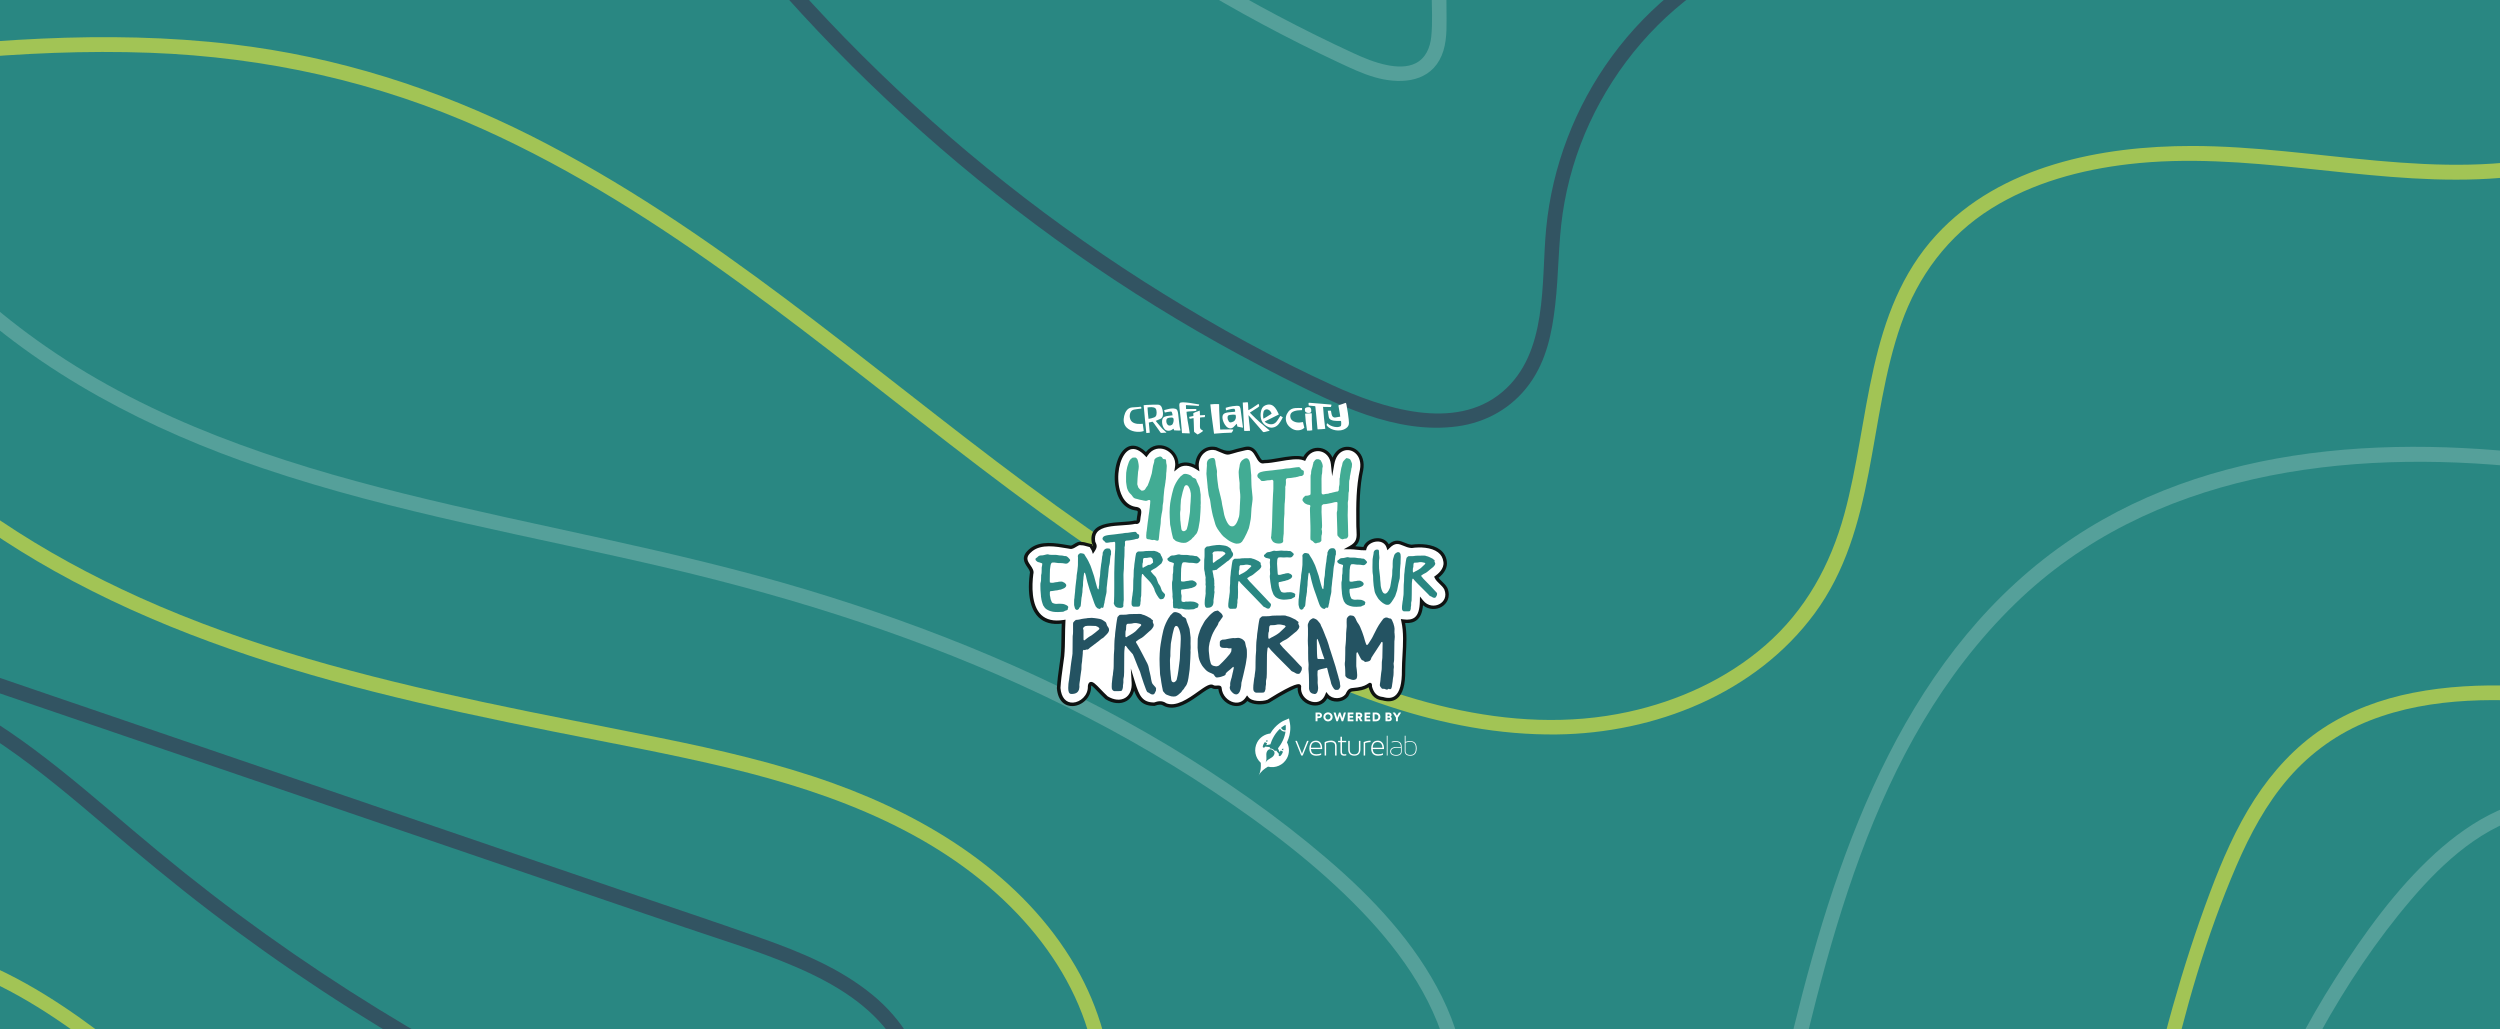
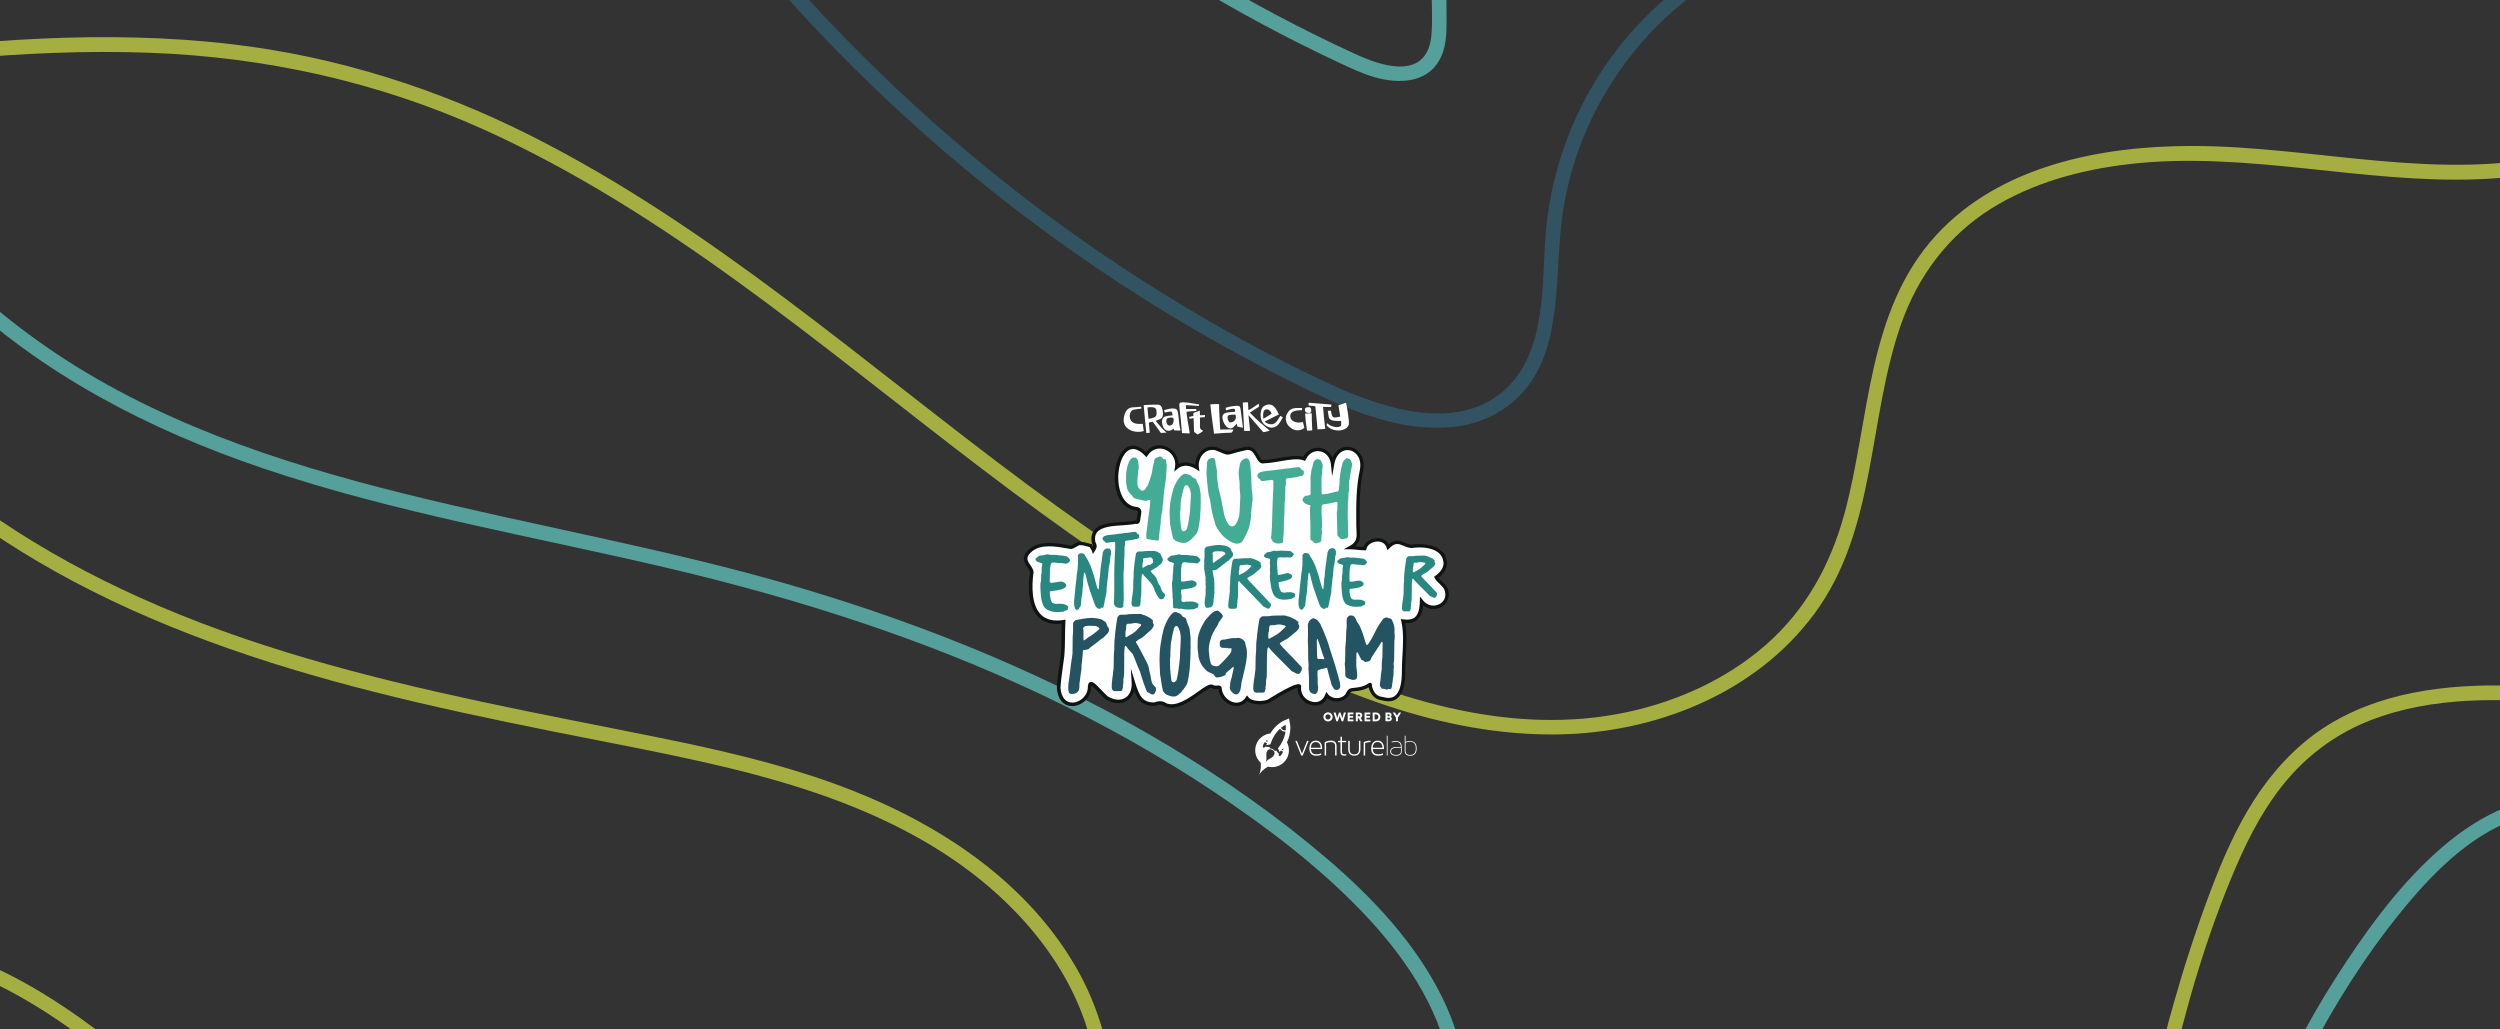
<svg xmlns="http://www.w3.org/2000/svg" id="Layer_1" data-name="Layer 1" viewBox="0 0 850 350">
  <rect x="0" y="0" width="850" height="350" fill="#333333" stroke="none" />
  <defs>
    <style> .cls-1, .cls-2 { opacity: .75; } .cls-1, .cls-3, .cls-4, .cls-5, .cls-6, .cls-7, .cls-8, .cls-9, .cls-10 { stroke-width: 0px; } .cls-1, .cls-8 { fill: #cbd845; } .cls-11 { clip-path: url(#clippath); } .cls-12, .cls-4 { fill: #298782; } .cls-13 { clip-path: url(#clippath-1); } .cls-3 { fill: #55a09a; } .cls-5 { fill: #42ac94; } .cls-6 { fill: #0f1312; } .cls-7 { fill: #245362; } .cls-9 { fill: #325462; } .cls-10 { fill: #fff; } </style>
    <clipPath id="clippath">
      <rect class="cls-4" x="-307.91" width="287.83" height="432" />
    </clipPath>
    <clipPath id="clippath-1">
      <rect class="cls-4" x="250" y="-250" width="350" height="850" transform="translate(600 -250) rotate(90)" />
    </clipPath>
  </defs>
  <g>
    <rect class="cls-12" x="-307.91" width="287.83" height="432" />
    <g class="cls-11">
      <path class="cls-1" d="m-207.3-20.07c-1.17,11.55-2.18,23.46-.28,34.99.89,5.41,2.49,10.69,5.02,15.32,2.62,4.78,6.16,8.66,10.15,11.75,4.17,3.23,8.76,5.6,13.39,7.68,5.32,2.39,10.74,4.49,16.21,6.34,11.13,3.77,22.51,6.45,34,8.03,11.14,1.53,22.35,1.54,33.5,2.74,10.86,1.17,21.68,3.81,31.21,10.43,16.93,11.76,27.89,32.44,37.59,52.16,9.81,19.96,19.63,41.1,35.31,55.36,1.91,1.74,3.9,3.34,5.95,4.82.74.53,1.41-.85.67-1.38-17.09-12.31-27.84-33.28-37.73-53.38-9.57-19.47-19.35-39.87-34.62-53.76-8.11-7.37-17.43-11.91-27.41-14.11-10.73-2.37-21.68-2.46-32.54-3.24-11.59-.83-23.11-2.75-34.44-5.81-10.81-2.92-21.69-6.63-31.88-11.9-4.62-2.39-9.14-5.29-12.94-9.29-3.63-3.83-6.44-8.62-8.21-14.02-3.56-10.84-3.29-22.94-2.4-34.34.22-2.79.49-5.58.77-8.37.1-1.02-1.23-1.01-1.33,0h0Z" />
-       <path class="cls-3" d="m-192.55-12.25c-.6,8.77,3.16,16.68,7.92,22.98,5.12,6.77,11.51,12.28,17.91,17.18,13.24,10.15,28.08,17.31,43.48,21.02,7.76,1.87,15.64,2.8,23.55,2.96,8.59.17,17.22-.28,25.77,1.01,8.05,1.21,15.62,4.35,22.46,9.61,6.35,4.88,11.88,11.16,16.88,17.9,10.74,14.49,18.98,31.41,30.22,45.39,1.41,1.76,2.87,3.46,4.37,5.1.63.69,1.58-.44.94-1.13-12.04-13.16-20.5-30.01-30.73-45.04-9.35-13.74-20.77-26.55-35.34-31.38-8.1-2.69-16.57-2.96-24.92-3-8.25-.04-16.46-.04-24.66-1.33-15.62-2.46-30.84-8.53-44.62-17.69-6.78-4.51-13.32-9.73-19.22-15.78-5.45-5.6-10.79-12.64-12.34-21.31-.38-2.14-.48-4.31-.33-6.49.07-1.03-1.26-1.02-1.33,0h0Z" />
+       <path class="cls-3" d="m-192.55-12.25h0Z" />
    </g>
  </g>
  <g>
-     <rect class="cls-12" x="250" y="-250" width="350" height="850" transform="translate(600 -250) rotate(90)" />
    <g class="cls-13">
-       <path class="cls-3" d="m883.37,157.41c-59.6-9.88-126.59-9.2-178.6,25.52-55.95,37.35-79.56,103.88-94.83,166.31-15.49,63.3-27.59,128.03-56.11,187.18-13.73,28.47-31.18,55.19-53.31,77.86-20.44,20.94-44.36,38.22-70.21,51.88-52.61,27.8-112.43,40.8-171.63,42.76-7.31.24-14.62.31-21.93.22-3.22-.04-3.22,4.96,0,5,58.96.72,118.68-9.07,172.97-32.58,26.64-11.54,51.8-26.53,74.14-45.11,23.3-19.38,42.92-42.72,58.65-68.6,33.11-54.48,49.06-117.3,63.28-178.83,14.99-64.87,29.73-135.37,79.3-183.71,45.94-44.79,112.6-52.89,173.8-46.28,7.75.84,15.47,1.93,23.17,3.2,3.15.52,4.5-4.3,1.33-4.82h0Z" />
      <g class="cls-2">
        <path class="cls-8" d="m889.49,236.19c-22.82-2.77-46.32-5.12-69.09-.64-10.84,2.14-21.45,6.01-30.7,12.14s-17.02,14.59-23.12,24.03c-6.38,9.89-11.08,20.78-15.2,31.78-4.77,12.7-8.94,25.63-12.62,38.68-7.37,26.16-12.6,52.91-15.69,79.91-3.04,26.56-3.02,53.3-5.47,79.9-2.32,25.13-7.53,50.12-20.31,72.16-23.13,39.9-63.9,65.66-102.65,88.47-39.33,23.15-80.87,46.38-108.95,83.42-3.4,4.48-6.54,9.14-9.44,13.96-1.66,2.76,2.66,5.28,4.32,2.52,24.02-39.95,64.87-65.11,104.04-88.2,38.42-22.65,78.69-45.65,106.28-81.68,14.69-19.18,23.83-41.29,28.26-64.99,4.77-25.52,4.94-51.56,6.49-77.4s5.36-53.97,11.3-80.44,13.05-51.29,23.42-75.38c4.6-10.69,10.2-21.18,17.87-30,7.47-8.59,16.85-15.27,27.46-19.43,21.28-8.35,44.95-7.71,67.33-5.61,5.5.52,10.98,1.15,16.47,1.81,3.19.39,3.16-4.62,0-5h0Z" />
      </g>
      <path class="cls-3" d="m874.1,270.96c-17.6-1.44-33.53,7.69-46.14,19.18-13.31,12.13-24.16,27.24-33.82,42.36-19.89,31.14-33.97,66.05-41.28,102.27-3.72,18.44-5.58,37.15-5.9,55.95-.34,20.37.57,40.87-2.03,61.13-2.4,18.66-8.56,36.21-18.73,52.05s-22.22,28.23-35.63,40.09c-28.41,25.1-61.48,44.45-88.84,70.8-3.43,3.3-6.75,6.71-9.96,10.22-2.17,2.37,1.36,5.92,3.54,3.54,25.73-28.19,58.63-48.06,88.05-71.95,27.25-22.12,52.73-49.17,62.45-83.77,5.41-19.28,5.96-39.49,6.04-59.38s.06-38.73,2.6-58.01c4.81-36.49,16.63-72.09,34.43-104.29,8.83-15.98,19.08-31.42,30.95-45.31,10.97-12.85,24.75-25.48,41.76-29.13,4.12-.89,8.32-1.09,12.52-.74,3.21.26,3.19-4.74,0-5h0Z" />
      <path class="cls-3" d="m-37.5,571.28c51.04-1.72,101.63,6.24,152.04,13.12,45.72,6.24,91.81,11.46,137.99,7.82,42.93-3.39,85.9-14.47,122.04-38.59,36.39-24.29,63.69-59.38,87.98-95.21,12.59-18.57,25.92-37.62,32.66-59.25,6.33-20.3,4.48-41.18-4.92-60.19-9.13-18.46-23.72-33.89-39.25-47.15-16.74-14.3-34.91-27-53.79-38.31-38.44-23.02-80.23-40.15-123.08-53.04-45.09-13.56-91.56-21.39-137.2-32.74-42.69-10.62-85.12-24.72-121.54-50.03-31.48-21.88-59.08-51.92-71.83-88.62-3.06-8.8-5.26-17.92-6.45-27.16-.41-3.15-5.41-3.19-5,0,4.86,37.71,25.09,71.06,52.31,97,29.7,28.3,66.29,47.22,104.9,60.29,45,15.22,91.97,23.14,138.11,34.02,43.7,10.31,86.71,23.97,127.32,43.27,19.99,9.5,39.36,20.31,57.77,32.6,17.91,11.96,35.42,25.16,50.38,40.72,14.04,14.59,26.23,32.1,30.05,52.33,4.24,22.48-4.18,44.24-15.27,63.43-11.01,19.05-23.81,37.35-36.95,54.99-13.02,17.47-27.22,34.18-43.38,48.84s-34.07,26.71-53.8,35.73c-19.66,9-40.68,14.88-61.97,18.5-43.94,7.47-88.88,5.23-132.94.12-49.9-5.79-99.46-15-149.72-17.25-12.14-.54-24.3-.65-36.44-.24-3.21.11-3.22,5.11,0,5h0Z" />
      <g class="cls-2">
        <path class="cls-8" d="m-61.89,125.25c21.17,28.73,49.32,51.48,80.32,68.86,33.89,19,70.95,31.53,108.5,41.06,20.26,5.14,40.72,9.45,61.21,13.56s40.1,7.65,59.94,12.45c35.83,8.67,71.87,22.23,97.81,49.48,11.5,12.08,20.65,26.7,24.87,42.93,4.04,15.5,3.83,32.21-1.31,47.43-5.3,15.71-16.12,28.51-30.58,36.57s-32.13,11.54-48.97,12.64c-37.01,2.41-74.92-3.04-110.34-13.7-35.97-10.83-70.1-27.7-100.42-49.9s-59.2-52.63-97.49-63.85c-17.13-5.02-36.33-6.14-53.18.59-14.4,5.75-27.3,16.53-34.02,30.69-3.25,6.85-4.96,14.29-4.78,21.88.08,3.21,5.08,3.22,5,0-.38-15.94,8.55-30.41,21.05-39.77,14.21-10.64,31.73-13.97,49.15-11.85,40.08,4.89,70.46,34.43,100.75,58.25,29.72,23.38,62.92,41.78,98.64,54.24,35.49,12.38,73.1,18.89,110.69,18.87,32.75,0,70.14-6.23,90.22-35.05,18.84-27.04,16.63-64.3.54-91.99-17.87-30.75-49.55-50.49-82.28-62.28-19.14-6.9-39.03-11.43-58.93-15.48s-40.5-7.94-60.67-12.27c-39.7-8.52-79.41-18.78-116.52-35.54-32.53-14.68-63.25-34.27-87.97-60.22-6.05-6.35-11.72-13.06-16.93-20.13-1.89-2.56-6.23-.07-4.32,2.52h0Z" />
      </g>
-       <path class="cls-9" d="m-14.42,230.84c33.04,11.29,66.09,22.58,99.13,33.87,32.91,11.24,65.82,22.48,98.72,33.73,16.52,5.64,33.04,11.29,49.57,16.93,14.4,4.92,29.25,9.26,42.99,15.86,12.17,5.84,23.77,13.93,30.14,26.17,5.44,10.46,7.3,23.98,1.12,34.55-13.17,22.52-45.73,14.31-65.29,6.94-28.69-10.81-56.6-23.76-83.5-38.48-26.89-14.72-52.77-31.28-77.39-49.54-12.27-9.1-24.16-18.66-35.81-28.54-11.06-9.37-22.02-18.87-33.65-27.53-21.24-15.82-45.74-29.16-72.83-29.53-21.81-.29-45.61,7.11-59.58,24.73-3.38,4.26-6.02,8.91-8.02,13.97-1.18,2.99,3.65,4.29,4.82,1.33,8.4-21.23,30.85-32.4,52.53-34.58,11.45-1.15,23.1-.13,34.11,3.27,13.95,4.31,26.84,11.43,38.83,19.67,12.08,8.31,23.29,17.79,34.45,27.28s23.24,19.54,35.31,28.75c24.67,18.83,50.66,35.93,77.7,51.15s54.86,28.43,83.59,39.75c12.22,4.81,24.58,9.2,37.73,10.55,11.59,1.19,24.02-.23,33.43-7.65,9.9-7.8,13.66-20.25,11.99-32.47-1.78-12.96-8.9-24.44-18.92-32.68-11.07-9.12-24.48-14.62-37.88-19.36-15.91-5.63-31.93-10.94-47.9-16.4-33.32-11.38-66.64-22.76-99.95-34.15-33.18-11.34-66.36-22.67-99.54-34.01-8.19-2.8-16.39-5.6-24.58-8.4-3.05-1.04-4.36,3.79-1.33,4.82h0Z" />
      <g class="cls-2">
        <path class="cls-8" d="m871.18,52.13c-41.76,10.02-83.83-2.47-125.86-2.5-30.82-.02-65.19,6.6-86.96,30.26-23.81,25.88-22.52,62.86-31.28,94.87-4.76,17.38-13.21,32.77-26.91,44.68-13.14,11.43-29.53,18.88-46.47,22.58-40.47,8.86-82.29-4.83-118.31-22.73-30.62-15.21-59.04-34.45-86.45-54.79-54.97-40.79-106.75-87.28-168.28-118.27-32-16.12-66.04-26.97-101.68-31.18-43.06-5.08-86.6-1.41-129.42,4.1-10.15,1.31-20.29,2.72-30.43,4.16-3.17.45-1.82,5.27,1.33,4.82C-36.29,22,7.35,16.31,51.12,17.95c39.16,1.47,77.24,9.84,113,25.93,62.51,28.13,114.85,73.75,168.92,114.9,27.41,20.86,55.55,40.97,85.81,57.52,33.77,18.47,71.41,33.88,110.52,33.41,33.18-.4,67.47-13.83,87.59-41.13,21.13-28.67,18.06-66.05,29.42-98.39,5.73-16.31,15.96-30.11,30.7-39.31,14.02-8.75,30.41-13.17,46.71-15.07,39.72-4.63,79.02,6.63,118.74,5.14,10.11-.38,20.14-1.65,29.97-4.01,3.13-.75,1.8-5.57-1.33-4.82h0Z" />
      </g>
      <path class="cls-9" d="m664.94-26.81c-22.07-4.1-45.15-1.84-66,6.5-20.39,8.15-37.97,21.81-50.94,39.53-12.48,17.06-20.27,37.39-22.3,58.42-1.77,18.38.77,42.44-14.96,55.67-16.17,13.6-40.81,5.38-57.69-2.34-19.76-9.03-38.9-19.59-57.36-31.01-37.21-23.01-71.71-50.34-102.69-81.24-30.87-30.79-58.22-65.08-81.18-102.15-2.85-4.6-5.63-9.25-8.35-13.93-1.61-2.78-5.94-.27-4.32,2.52,22.1,38.07,48.7,73.5,78.97,105.45,30.2,31.88,64.08,60.29,100.72,84.5,18.39,12.15,37.49,23.23,57.19,33.14,18.05,9.08,38.54,19.52,59.41,16.72,9.88-1.32,18.65-6.27,24.54-14.37s7.72-17.56,8.8-26.97c1.19-10.31,1.02-20.75,2.52-31.02,1.55-10.59,4.64-21,9.13-30.72,9.13-19.74,23.75-36.89,42.23-48.44s41.78-17.97,64.31-17.26c5.58.18,11.13.78,16.63,1.8,3.15.58,4.49-4.23,1.33-4.82h0Z" />
      <path class="cls-3" d="m486.44-51.99c.07,10.94.14,21.88.21,32.82.04,5.55.07,11.11.11,16.66.03,4.96.37,10.03-.13,14.97-.38,3.68-1.83,7.26-5.26,9.02-2.94,1.51-6.65,1.29-9.86.63-3.99-.82-7.72-2.36-11.4-4.06-4.31-1.99-8.6-4.04-12.85-6.14-17.03-8.42-33.6-17.76-49.62-27.96-16.02-10.2-31.51-21.24-46.34-33.11s-29.01-24.52-42.47-37.91c-1.68-1.67-3.35-3.36-5.01-5.05-2.26-2.3-5.79,1.23-3.54,3.54,13.69,13.97,28.14,27.19,43.29,39.57,15.2,12.42,31.08,24.03,47.55,34.72,16.35,10.62,33.29,20.33,50.72,29.08,4.37,2.2,8.78,4.33,13.21,6.41,4.02,1.88,8.05,3.82,12.32,5.05,7.79,2.25,17.57,2.18,22.04-5.82,2.29-4.1,2.45-8.95,2.42-13.52-.03-5.54-.07-11.07-.11-16.61-.07-11.27-.15-22.54-.22-33.82-.02-2.82-.04-5.64-.05-8.45-.02-3.22-5.02-3.22-5,0h0Z" />
    </g>
  </g>
  <g>
    <path class="cls-10" d="m491.58,200.16c-.86-1.64-2.6-2.51-3.24-3.88,1.69-1.17,3.35-3.13,3-5.33-.65-5.15-7.13-5.82-11.4-5.18-3.07-.23-4.66-3.12-7.96.25-1.25-3.9-7.27-2.75-7.98.53-1.47.03-3.35-.35-4.88-.36,3.69-2,2.54-4.51,2.59-8.26-.07-6.24-.06-12.25,1.23-18.17,1.46-8.02-8.37-10.47-9.88-2.01-.57-5.52-7.24-6.84-9.63-1.75-3.22-1.28-9.75.92-13.61.94-2.55.84-2.16-5.46-6.52-4.4-7.46,1.58-4.32,2.29-9.85.03-4.26-.99-6.94,3.03-6.44,6.53-2.48-1.6-5.06-1.8-6.98-.2.97-5.85-6.69-9.84-10.36-4.33-10.06-10.67-14.78,16.46-3.8,18.34,1.88.15,1.6,1.03,1.32,2.65-.25,1,.14,2.32-1.29,1.97-4.59,1.14-15.41-.66-14.15,6.81.55,1.14.73,1.48-.05,2.68-.12-.36-.75-1.16-.85-1.51-1.09-.18-2.14-.71-3.34-.69-1.12-.43-2.61,1.49-3.64,1.23-4.14-.69-9.69-1.93-13.27.88-4.7,3.71.89,5.8.11,8.16-1.03,8.17.26,17.96,10.91,16.26-.22,3.89-.03,7.84-.39,11.71-.46,3.67-1.09,7.14-1.29,10.85.7,9.06,10.65,5.67,10.46-.54.19-2.7,2.6.92,5.81,3.84,4.63,2.89,9.43.64,9.09-5.16,1.39,4.54,2.54,7.37,7.15,7.36,1.42-.53,2.53-.65,3.65.12,6.06,2.79,14.2-7.54,16.22-6.11.92.6,2.36-.17,2.47.49.38,4.9,6.52,7.68,9.26,3.5,1.31,1.74,5.22,1.77,7.18.99,3.57-2.23,11.17-6.7,10.58-4.79-.56,5.05,7.14,8.3,9.3,2.77,1.64,2.07,5.31,2.04,6.88-.1.97-2.17,1.36-1.67,3.66-2.01,4.25-.57,4.28-2.71,4.26-.8.64,2.31,1.78,3.81,4.2,4.04,6.53,1.9,7.17-5.25,7.11-9.71.03-5.54,1-11.23-.19-16.66,4.98.7,6.18-2.31,6.3-6.72,3.46,4.43,10.45,1.08,8.25-4.28h0Z" />
    <path class="cls-6" d="m398.33,240.61c-.85,0-1.68-.16-2.49-.53l-.09-.05c-.83-.57-1.68-.59-3.12-.05l-.1.04h-.1s-.01,0-.02,0c-3.95,0-5.57-1.98-6.81-5.18-.41,1.52-1.28,2.73-2.52,3.47-2.01,1.19-4.7.98-7.2-.58l-.08-.06c-.9-.82-1.73-1.69-2.46-2.45-.84-.87-1.86-1.94-2.32-2.15-.02.07-.04.18-.05.35.09,3.78-3.1,6.49-6.15,6.65-2.41.13-5.12-1.4-5.48-6.08v-.04s0-.04,0-.04c.15-2.64.51-5.2.86-7.69.15-1.05.3-2.13.44-3.21.2-2.17.23-4.44.25-6.63.02-1.42.03-2.88.1-4.33-3.34.39-5.98-.34-7.87-2.17-1.98-1.92-4.11-6.05-3-14.84l.02-.11c.19-.59-.27-1.28-.81-2.07-1.06-1.55-2.51-3.68.89-6.37,3.5-2.76,8.61-1.88,12.72-1.17.34.06.68.12,1.01.17h.05c.25.07.8-.26,1.24-.54.72-.44,1.54-.95,2.36-.7.8,0,1.51.21,2.2.41.4.12.78.23,1.15.29l.36.06.1.35c.02.07.13.25.24.42.02-.29-.13-.58-.4-1.14l-.05-.11v-.08c-.3-1.7-.02-3.1.82-4.16,1.84-2.32,5.93-2.59,9.54-2.83,1.6-.11,3.12-.21,4.21-.48l.14-.03.14.03c.27.07.36.03.36.03.06-.07.09-.46.11-.7.02-.27.05-.57.12-.86l.05-.25c.12-.64.22-1.24.07-1.43-.06-.08-.26-.21-.92-.27h-.05c-3.53-.61-5.95-3.7-6.62-8.49-.36-2.58-.15-5.44.58-7.85.79-2.6,2.11-4.46,3.71-5.23,1.34-.64,3.46-.82,6.15,1.76,2.05-2.56,4.85-2.68,6.88-1.87,2.12.84,4.17,3,4.21,5.97,1.65-.83,3.64-.73,5.67.29.05-1.81.82-3.6,2.1-4.78,1.38-1.27,3.19-1.72,5.1-1.28l.09.03c.64.26,1.17.49,1.61.67q2.02.86,3.5.4c.86-.26,2.16-.66,4.39-1.14,2.87-.7,4.01,1.38,4.85,2.9.74,1.34,1.04,1.71,1.61,1.52l.09-.03h.09c1.39,0,3.14-.31,5.01-.63,3.03-.52,6.15-1.05,8.32-.44,1.24-2.21,3.46-3.37,5.79-2.98,1.87.32,3.36,1.53,4.15,3.27.92-2.2,2.42-3.06,3.35-3.4,1.7-.61,3.64-.24,5.08.97,1.77,1.5,2.5,3.95,2,6.71-1.25,5.72-1.29,11.56-1.23,18.06-.01.78.03,1.49.07,2.18.12,2.13.23,4.03-1.53,5.61.24.02.47.05.71.08.69.08,1.4.15,2.03.17.66-1.85,2.73-2.9,4.56-2.98,1.8-.09,3.28.68,4.06,2.05,2.2-1.87,3.82-1.19,5.39-.54.73.3,1.49.62,2.36.7,3.04-.44,7.16-.23,9.7,1.69,1.32,1,2.09,2.34,2.3,4,.31,1.91-.73,3.97-2.81,5.56.29.41.7.81,1.13,1.22.64.61,1.38,1.31,1.86,2.23l.02.05c1.28,3.12-.27,5.39-1.99,6.39-1.77,1.03-4.32,1.07-6.3-.54-.22,2.42-.85,3.97-2.01,4.95-1,.84-2.34,1.2-4.07,1.08.66,3.62.45,7.36.24,10.99-.09,1.65-.19,3.36-.2,5.02.07,5.02-.85,8.19-2.81,9.69-1.28.97-2.96,1.18-4.99.6-3.14-.32-4.16-2.68-4.65-4.44-.65.4-1.76.95-3.63,1.2-.48.07-.89.11-1.21.13-1.2.1-1.36.12-1.99,1.54l-.06.11c-.83,1.14-2.27,1.84-3.84,1.87-1.27.03-2.45-.38-3.33-1.11-1.31,2.35-3.62,2.76-5.47,2.3-3.23-.8-4.76-3.61-4.6-5.94-1.11.23-4.57,1.95-9.68,5.14l-.09.05c-1.93.76-5.54.81-7.34-.64-1.25,1.47-3.08,2.05-5.02,1.55-2.57-.66-4.53-2.96-4.85-5.65-.1,0-.23.01-.33.02-.54.04-1.28.09-1.9-.32-.47-.33-2.59,1.18-4,2.19-2.74,1.96-6.3,4.49-9.66,4.49Zm-1.96-1.57c3.39,1.52,7.76-1.59,10.95-3.87,2.44-1.74,4.2-3,5.32-2.2.28.18.75.15,1.17.12.49-.04,1.4-.1,1.54.75v.05c.22,2.69,2.23,4.41,4.01,4.87,1.69.44,3.22-.16,4.19-1.64l.45-.69.5.66c.48.64,1.55,1.08,2.93,1.21,1.23.11,2.6-.04,3.52-.39,9.82-6.13,10.78-5.4,11.14-5.12.14.1.43.4.28.96-.18,1.86,1.04,4.18,3.71,4.84,2.03.5,3.7-.39,4.48-2.38l.37-.94.63.79c.67.84,1.8,1.33,3.03,1.31,1.19-.02,2.26-.52,2.89-1.35.86-1.91,1.49-2.04,2.92-2.16.33-.03.7-.06,1.15-.13,2.11-.28,3.09-.96,3.57-1.29.28-.19.6-.42.98-.22.38.2.39.54.38,1.21.66,2.3,1.76,3.36,3.68,3.54l.11.02c1.7.5,3.01.37,4.01-.39,1.63-1.24,2.42-4.19,2.36-8.76,0-1.7.11-3.42.2-5.09.21-3.81.44-7.75-.38-11.46l-.18-.82.83.12c1.79.25,3.09.01,3.97-.73,1.07-.9,1.6-2.63,1.67-5.43l.04-1.62,1,1.27c1.69,2.17,4.17,2.17,5.76,1.24,1.37-.8,2.48-2.5,1.51-4.92-.39-.74-1.02-1.33-1.62-1.91-.62-.59-1.27-1.2-1.63-1.97l-.21-.45.41-.28c.74-.51,3.14-2.37,2.75-4.76-.17-1.36-.79-2.44-1.85-3.24-2.27-1.72-6.08-1.88-8.89-1.46h-.06s-.06,0-.06,0c-1.08-.08-1.98-.45-2.78-.79-1.6-.67-2.76-1.15-4.73.86l-.67.69-.29-.92c-.44-1.36-1.66-2.13-3.25-2.05-1.5.07-3.28.98-3.61,2.53l-.1.45h-.46c-.8.03-1.72-.08-2.6-.17-.78-.09-1.59-.17-2.29-.18h-2.27s1.99-1.09,1.99-1.09c2.59-1.4,2.5-2.95,2.36-5.5-.04-.71-.08-1.44-.07-2.25-.07-6.55-.02-12.46,1.25-18.28.42-2.33-.16-4.37-1.61-5.6-1.13-.96-2.6-1.25-3.93-.77-1.64.59-2.77,2.22-3.19,4.58l-.72,4.07-.43-4.11c-.24-2.3-1.71-4.01-3.74-4.36-1.55-.26-3.63.33-4.78,2.79l-.23.5-.51-.2c-1.87-.75-5.09-.2-8.2.34-1.87.32-3.65.62-5.11.64-1.51.44-2.28-.96-2.9-2.09-.94-1.7-1.69-2.79-3.57-2.33-2.21.47-3.47.86-4.31,1.11-1.88.58-2.02.52-4.29-.45-.43-.18-.93-.4-1.55-.65-1.93-.43-3.25.31-4.01,1.01-1.28,1.18-1.94,3.09-1.68,4.88l.18,1.26-1.07-.69c-2.36-1.52-4.65-1.61-6.29-.24l-1.2,1,.26-1.54c.49-2.96-1.41-5.14-3.39-5.92-1.75-.69-4.22-.53-5.91,2.01l-.4.61-.5-.53c-1.35-1.43-3.36-2.93-5.29-2-2.69,1.29-4.36,6.73-3.64,11.87.28,2.01,1.39,6.76,5.64,7.5.54.04,1.3.17,1.72.71.46.6.32,1.37.15,2.35l-.06.31c-.05.21-.07.46-.09.7-.05.56-.1,1.19-.6,1.55-.3.22-.68.28-1.16.18-1.18.27-2.69.37-4.28.48-3.37.22-7.18.47-8.7,2.39-.63.79-.83,1.83-.62,3.17.59,1.22.78,1.79-.13,3.18l-.66,1.01-.38-1.15c-.03-.1-.23-.4-.35-.6-.13-.21-.26-.4-.35-.58-.33-.07-.65-.17-.97-.26-.66-.19-1.29-.37-1.96-.36h-.11s-.11-.04-.11-.04c-.32-.12-.92.24-1.45.57-.68.42-1.39.85-2.1.69-.32-.05-.66-.11-1-.17-3.88-.67-8.71-1.5-11.8.94-2.56,2.02-1.72,3.25-.65,4.81.64.94,1.31,1.91.97,3.03-.47,3.77-.74,10.51,2.66,13.81,1.75,1.69,4.3,2.28,7.59,1.76l.71-.11-.04.72c-.09,1.65-.11,3.34-.13,4.98-.02,2.21-.05,4.51-.26,6.74-.14,1.11-.29,2.19-.44,3.24-.36,2.56-.7,4.97-.85,7.55.26,3.24,1.86,5.09,4.26,4.97,2.46-.13,5.14-2.42,5.05-5.49v-.03s0-.03,0-.03c.02-.29.09-1.18.78-1.43.9-.32,1.91.73,3.59,2.49.71.74,1.52,1.58,2.37,2.36,2.11,1.3,4.32,1.5,5.94.54,1.55-.92,2.35-2.81,2.21-5.2l-.28-4.82,1.42,4.62c1.47,4.8,2.54,6.92,6.49,6.95,1.28-.46,2.64-.74,4.04.19Z" />
    <path class="cls-4" d="m363.18,206.29c-.13-.28-.34-.38-.63-.56-.22-.12-.38-.12-.59-.25-.28-.13-.41-.09-.72-.16-.41-.03-.59-.06-1-.06h-.09c-.38,0-.66.06-1,.06-.13,0-.25,0-.38-.03-.38-.03-.56-.16-.91-.31-.12-.06-.19-.16-.25-.28-.22-.53-.44-.91-.47-1.41,0-.34-.19-.63-.19-.97v-.97c0-.13.06-.28.25-.38.22,0,.5,0,.81-.06.31-.03.63-.09.94-.16h.09c.56,0,1.06-.28,1.6-.28.09,0,.22-.06.31-.13.38-.19.78-.22,1.16-.56.25-.22.41-.44.41-.75v-.09c-.03-.34-.28-.5-.53-.75-.16-.16-.31-.16-.5-.25-.16-.09-.25-.19-.44-.19h-.47c-.37,0-.72.03-1.09.16-.13.03-.28.03-.41.03-.19.03-.38.03-.53.09-.28.09-.56.12-.85.12-.16,0-.28-.03-.44-.03-.09,0-.19-.06-.31-.12,0-.22-.03-.44-.03-.66,0-.75.03-1.5.03-2.25,0-.34.03-.69.03-1.06v-.34c0-.41.16-.78.16-1.16.03-.38.12-.72.31-1.03.09-.13.22-.22.34-.22.19,0,.41-.03.59-.03.22,0,.47.03.69.09.22.06.41.06.66.09.47.03.72,0,1.19.03.16,0,.25.03.41.03.41.03.69.16,1.03.16.09,0,.19,0,.31-.03.41-.09.56-.28.84-.59.16-.19.34-.34.34-.56,0-.06,0-.09-.03-.16-.19-.22-.31-.44-.56-.66-.25-.22-.38-.41-.69-.53-.09-.03-.19-.06-.28-.06h-.34c-.28-.03-.44-.13-.72-.16-.38-.06-.59-.03-.97-.06-.38-.03-.59-.09-.97-.16-.16-.03-.28-.03-.44-.03h-1.28c-.25,0-.41,0-.66-.03-.28-.03-.44-.16-.69-.16h-.03c-.38,0-.56.13-.94.19-.38.06-.63.19-.97.19h-.19c-.25,0-.5,0-.78.13-.31.12-.41.31-.66.53-.25.22-.59.28-.59.59v.03c0,.38.25.56.56.81.28.22.5.19.85.31.34.13.53.19.88.31v.5c-.03.16-.03.28-.09.44-.03.16-.06.34-.09.53v.53c-.03.66.03,1.35-.19,2.03v.44c-.03.38-.03.78-.03,1.19-.03.16,0,.38-.06.53-.16.38-.16.75-.16,1.16v.25c0,.47,0,.91.03,1.47.03.75.09,1.19.16,1.94v.22c.06.44.09.72.19,1.16.09.5.22.81.34,1.25.06.22.16.47.25.69.06.13.19.22.25.34.28.53.72.88,1.25,1.16.34.19.66.31,1.09.44.53.16.91.22,1.38.25.37.03.72.03,1.06.03.53,0,1.03-.03,1.66-.09.31-.03.47-.22.75-.34.31-.12.56-.12.81-.34.16-.13.09-.28.13-.47.03-.16.13-.28.13-.44,0-.03,0-.06-.03-.13h0Z" />
    <path class="cls-4" d="m377.11,186.51c-.19,0-.41-.05-.63-.05-.53.03-.97.27-1.24.78-.12.22-.19.43-.32.67,0,.22-.02.43-.02.65,0,.24-.15.46-.17.7-.02.51-.1.91-.17,1.48,0,.11,0,.16-.02.27-.05.32-.1.51-.15.83-.02.24-.05.38-.07.62-.02.22-.05.35-.07.56-.05.48-.1.78-.15,1.26-.02.38-.02.57-.05.94,0,.24,0,.38-.05.62-.05.43-.15.67-.19,1.1-.05.46-.05.73-.07,1.18,0,.27,0,.4-.02.67,0,.16-.02.3-.05.43-.07.19-.07.38-.07.57-.02.16-.02.3-.05.46-.02.11-.12.13-.22.13-.19-.3-.34-.65-.41-1-.05-.24-.12-.48-.19-.7-.07-.19-.12-.4-.17-.62-.22-.7-.36-1.43-.56-2.13-.29-.91-.58-1.8-.9-2.69-.1-.32-.22-.65-.34-.94-.46-1.02-.92-2.04-1.56-2.96-.05-.08-.1-.16-.15-.24-.07-.11-.15-.24-.22-.38-.07-.13-.17-.24-.24-.38-.22-.05-.44-.16-.66-.19-.15-.03-.32-.05-.46-.05-.12,0-.22,0-.32.05-.22.13-.49.32-.63.67-.02.08-.05.16-.05.24,0,.16.05.32.05.51,0,.97,0,1.53-.02,2.5,0,.13,0,.24-.02.38-.05.43-.07.67-.12,1.1-.02.22-.02.32-.05.54-.02.3-.07.43-.12.73-.05.32-.1.48-.12.81-.02.38-.02.57-.05.94-.02.3-.05.43-.1.73-.1.78-.15,1.24-.24,2.02-.05.51-.07.78-.12,1.29,0,.19,0,.27-.02.46,0,.19-.02.27-.05.46-.05.43-.07.67-.12,1.1-.02.24-.02.4-.05.65-.02.24-.07.38-.1.62-.02.35-.02.57-.02.86v.75c0,.16,0,.3.05.43.12.38.15.78.36,1.13.17.19.36.3.58.32.22-.03.41-.16.61-.35.07-.13.15-.3.22-.46.12-.11.22-.19.29-.27.19-.38.17-.67.22-1.13.1-.78.12-1.24.19-2.02,0-.05.05-.11.05-.16.05-.22.07-.35.1-.57.05-.32.05-.48.1-.81.02-.08.05-.11.05-.19.02-.48.02-.75.05-1.21.05-.46.12-.73.15-1.18.02-.35.02-.57.02-.91,0-.13.02-.24.02-.38.05-.43.07-.67.12-1.1.02-.13,0-.24.02-.38.05-.43.1-.73.15-1.08,0-.11.02-.19.05-.3.02-.11.1-.19.22-.19.22.32.24.7.39,1.05.12.75.34,1.48.51,2.23.22.86.49,1.7.75,2.53.22.62.44,1.21.63,1.8.19.65.41,1.29.66,1.91.24.67.44,1.35.8,1.99.15.19.36.4.53.57.24.11.46.19.68.27h.07c.1,0,.17-.03.24-.08.05-.05.12-.11.17-.19.07-.08.15-.19.24-.22.1.05.17.08.24.11h.07c.22,0,.39-.13.41-.4.05-.19.07-.4.12-.62.07-.3.15-.59.22-.89v-.08c0-.43.22-.83.22-1.29.12-.57.24-1.02.39-1.7.05-.21.07-.32.07-.54.02-.38.02-.56.02-.94,0-.19,0-.27.02-.46.05-.35.07-.57.12-.91.02-.22.02-.32.05-.54.05-.4.05-.62.1-1.02.05-.35.07-.54.12-.89.02-.19.05-.27.07-.46.02-.24.02-.4.05-.65.05-.48.07-.73.12-1.21.02-.24.02-.4.05-.65.05-.35.07-.54.12-.89.02-.16.07-.22.1-.38.1-.43.15-.65.19-1.08.05-.24.02-.4.05-.65.02-.22.02-.32.05-.54.1-.48.05-.89.27-1.26.02-.08.02-.19.02-.27v-1c-.15-.38-.29-.7-.66-.91h0Z" />
    <path class="cls-4" d="m374.99,183.57c.08.08.16.19.27.24.24.16.4.38.57.59.05.05.11.08.16.11.13,0,.3.03.46.03.19,0,.38-.03.57-.08.35-.11.73-.11,1.1-.13.22,0,.43-.03.62-.11.03,0,.05-.03.08-.03.08,0,.16.08.24.16.05.05.08.11.11.16v2.04c-.03.43-.03.97-.08,1.4,0,.19-.03.27-.03.46-.03,1.7-.16,2.64-.16,4.22,0,.65-.05,1.51-.05,2.13,0,1.45.04,8.3-.09,9.89-.03.19-.08.3-.08.48,0,.03,0,.05.03.08.11.43.24.62.51.97.08.11.19.11.32.22.19.16.73.3,1.26.3.48,0,.97-.13,1.1-.43.05-.13.05-.27.05-.38,0-.16-.03-.3-.03-.48,0-.03.03-.08.03-.11,0-.24.03-.4.05-.65.03-.24.05-.4.08-.65.03-1.26-.12-7.33-.1-8.6,0-.24,0-.4.03-.65.03-.54.08-.83.11-1.37.03-1.05,0-1.64.05-2.69,0-.19.03-.3.05-.48.03-.43.05-.67.08-1.1.03-1,.03-1.59.05-2.58v-.05c0-.11-.03-.19-.03-.27s.03-.16.05-.24c.13-.35.11-.73.13-1.1,0-.13-.03-.27-.03-.43,0-.13.03-.3.08-.43.08-.05.19-.13.27-.19.35-.03.62-.03,1.02-.08.4-.05.67-.11,1.02-.16.13,0,.3-.03.43-.08.24-.05.51-.08.73-.19.24-.11.48-.05.73-.11.05,0,.11-.03.19-.08.11-.11.24-.24.35-.35.03-.35.03-.57.03-.7s-.03-.19-.05-.27c-.22-.11-.4-.22-.59-.32-.19-.27-.32-.51-.59-.65h-.24c-.38,0-.75.08-1.21.13-.08,0-.13.03-.19.03-.4.05-.62.11-1,.16-.38.05-.59,0-.94.05-.38.05-.57.11-.91.16-.54.08-.86.11-1.37.16-.08,0-.13.03-.19.03-.51.05-.78.11-1.26.16-.13.03-.19.03-.3.03-.57.05-.89.08-1.45.16-.48.08-.75.11-1.18.24-.24.08-.4.13-.57.27-.27.19-.43.48-.43.81,0,.03.03.05.03.08.03.11.05.19.11.27h0Z" />
    <path class="cls-4" d="m390.29,192.14c-.24.13-.48.27-.73.4-.3.13-.57.27-.81.46-.03.03-.08.03-.11.03-.08,0-.16-.05-.19-.13-.03-.19-.03-.35-.03-.51,0-.21,0-.46.03-.67,0-.08,0-.13.03-.19.11-.19.13-.4.13-.62v-.19c.03-.22.03-.43.05-.65.05-.11.13-.21.19-.3.08-.03.13-.05.19-.05.27-.03.57-.03.83-.03.13-.03.24-.03.38-.05.27-.08.54-.11.81-.11s-.03-.08.27,0c.19.05.2.21.38.26.08.08.19.44.27.52-.08.11.14.89.06.97-.46.43-.37.25-.83.65-.27.21-.67.02-.94.21h0Zm5.11,11.46c.3-.05.43-.51.65-.89.03-.05.03-.08.03-.13v-.13c0-.11.03-.19.03-.24s0-.11-.03-.13c-.08-.21-.21-.27-.35-.43-.19-.21-.32-.32-.51-.54-.43-.46-.42-1.47-1.06-2.29-.65-.67-.74-2.21-1.39-2.85-.54-.51-1.02-1.08-1.48-1.67v-.19c.24-.16.46-.32.7-.48.14-.08.27-.16.4-.22.35-.13.65-.35.94-.57.51-.4.22-.18.82-.67.19-.16.51-.4.69-.56.24-.27.22-.53.41-.82.08-.13.1-.38.12-.52,0-.05-.34-1.07-.48-1.18-.16-.13-.32-.87-.48-.95-.81-.38-.69-.54-1.41-.68-.24-.13-.48-.16-.73-.16-.75,0-1.51.03-2.23.03-.21,0-.43,0-.65.03-.48.11-.97.13-1.45.13h-.59c-.14,0-.3.03-.46.03-.11.08-.22.16-.3.24-.11.08-.22.21-.3.3-.13.48-.16.83-.27,1.4-.03.13-.03.22-.05.35-.05.32-.05.51-.11.83-.05.43-.11.67-.16,1.1-.03.19-.03.32-.05.54-.03.16,0,.27-.03.46-.05.43-.11.67-.14,1.1-.05.65-.03,1.02-.05,1.67v.38c-.03.54-.08.83-.11,1.37-.05,1.1-.03,1.75-.05,2.88,0,.22,0,.35-.03.57-.05.46-.11.73-.16,1.18-.03.13,0,.21-.03.38-.05.27-.11.43-.13.73-.05.46-.08.73-.13,1.18,0,.05-.03.11-.03.19,0,.3-.03.51-.03.75,0,.13,0,.3.03.46.03.19.11.3.24.46.13.11.22.19.4.22h.94c.43,0,.83,0,.97-.05.27-.13.27-.4.38-.67.03-.13.05-.22.05-.32v-.3c.03-.3.08-.46.11-.73v-.83c.03-.32.13-.48.16-.78.05-.78.05-1.21.05-1.99.03-1.43,0-2.21.03-3.61,0-.22,0-.35.03-.56.03-.4.08-.67.11-1,.03-.11.08-.19.11-.27.08.03.13.03.22.03.19.22.38.46.56.7.22.24.43.46.65.67.21.22.43.43.65.67,1.1,1.08,1.56,2.04,2.02,2.98.16.8.54,1.46.87,2.06.53.77.84,1.5,1.41,1.5.08,0,.6-.13.68-.13h0Z" />
    <path class="cls-4" d="m407.41,206.03c.03-.15.12-.27.12-.42,0-.03,0-.06-.03-.12-.12-.27-.33-.36-.6-.54-.21-.12-.36-.12-.57-.24-.27-.12-.39-.09-.68-.15-.39-.03-.57-.06-.95-.06h-.09c-.36,0-.63.06-.95.06-.12,0-.24,0-.36-.03-.36-.03-.63.28-.96.13-.12-.06-.51-.08-.57-.2-.21-.51,0-1.37-.02-1.84,0-.33-.18-.6-.18-.92v-.92c0-.12.06-.27.24-.36.21,0,.48,0,.77-.06.3-.03.6-.09.89-.15h.09c.54,0,1.01-.27,1.52-.27.09,0,.21-.06.3-.12.36-.18.74-.21,1.1-.54.24-.21.39-.42.39-.71v-.09c-.03-.33-.27-.48-.51-.71-.15-.15-.3-.15-.48-.24-.15-.09-.24-.18-.42-.18h-.45c-.36,0-.68.03-1.04.15-.12.03-.27.03-.39.03-.18.03-.36.03-.51.09-.27.09-.54.12-.8.12-.15,0-.27-.03-.42-.03-.09,0-.18-.06-.3-.12,0-.21-.03-.42-.03-.63,0-.71.03-1.43.03-2.14,0-.33.03-.65.03-1.01v-.33c0-.39.15-.74.15-1.1.03-.36.12-.69.3-.98.09-.12.21-.21.33-.21.18,0,.39-.03.57-.03.21,0,.45.03.66.09.21.06.39.06.63.09.45.03.68,0,1.13.03.15,0,.24.03.39.03.39.03.66.15.98.15.09,0,.18,0,.3-.03.39-.09.54-.27.8-.57.15-.18.33-.33.33-.54,0-.06,0-.09-.03-.15-.18-.21-.3-.42-.54-.63-.24-.21-.36-.39-.66-.51-.09-.03-.18-.06-.27-.06h-.33c-.27-.03-.42-.12-.68-.15-.36-.06-.57-.03-.92-.06-.36-.03-.57-.09-.92-.15-.15-.03-.27-.03-.42-.03h-1.22c-.24,0-.39,0-.63-.03-.27-.03-.42-.15-.66-.15h-.03c-.36,0-.54.12-.89.18-.36.06-.6.18-.92.18h-.18c-.24,0-.48,0-.74.12-.3.12-.39.3-.62.51-.24.21-.57.27-.57.57v.03c0,.36.24.54.54.77.27.21.48.18.8.3.33.12.51.18.83.3v.48c-.03.15-.03.27-.09.42-.03.15-.06.33-.09.51v.51c-.03.62.03,1.28-.18,1.94v.42c-.03.36-.03.74-.03,1.13-.03.15,0,.36-.06.51-.15.36-.15.71-.15,1.1v.24c0,.45,0,.86.03,1.4.03.71.09,1.13.15,1.85v.21c.06.42-.09.36,0,.77.09.48.04.7.16,1.12.06.21-.09.82,0,1.03,0,.51.01,1.34.07,1.46.27.51,1.09.12,1.6.39.33.18.97-.09,1.39.03.51.15.86.21,1.31.24.36.03.68.03,1.01.03.51,0,.98-.03,1.58-.09.3-.03.45-.21.71-.33.3-.12.54-.12.77-.33.15-.12.09-.27.12-.45h0Z" />
    <path class="cls-4" d="m412.42,187.81c.16-.16.35-.19.48-.3.35-.05.73-.08,1.08-.08.59,0,1.16.05,1.7.05.4.16.78.3.97.67-.03.08-.05.16-.08.22-.05.05-.11.13-.19.19-.59.48-1.18,1-1.8,1.43-.24.16-.48.3-.73.43-.4.27-.78.59-1.16.89-.03.03-.08.05-.11.05s-.05-.03-.08-.03c-.05,0-.08-.05-.11-.11-.03-.05-.03-.13-.03-.19v-2.42c-.03-.13-.08-.27-.13-.43.08-.13.13-.27.19-.38h0Zm-2.5,8.48c-.03.3,0,.46-.05.76-.05.3.08.29.03.59-.03.13.05.43.02.56-.1.52,0,.81.06,1.14-.03.11-.04.5-.04.61-.05.46.01.47-.04.92-.03.3.05.6.03.9-.05.43-.08.67-.13,1.1-.03.11-.03.16-.05.27-.05.32-.08.48-.11.81-.03.35-.05.73-.05,1.1,0,.86.16,1.61.83,1.61,1.02,0,2.02-.27,2.15-1.7,0-.13.03-.24.03-.35s-.03-.22-.03-.32.03-.22.03-.35c.03-.43.11-.65.16-1.08.03-.22.03-.35.05-.57.05-.38.08-.62.13-1,.03-.22-.11-.3-.09-.51.05-.3.03-.42.05-.71.03-.35.03-.33.05-.68,0-.13-.12-.19-.1-.33.05-.35-.03-.21.03-.56.03-.19-.07-.56-.04-.75.05-.65-.07-.3-.04-.86,0-.05-.16-.56-.16-.62-.03-.32-.16-.92-.16-1,0-.11-.26-1.11-.24-1.25.05-.05.13-.11.19-.16.11.03.19.05.3.08.14-.05.27-.11.4-.16h.3c.05,0,.11,0,.16-.03.22-.11.3-.27.48-.43.22-.16.32-.24.54-.4.75-.57,1.16-.89,1.91-1.45.43-.32.67-.62,1.1-.81.08-.05.16-.13.22-.19.27-.27.54-.54.78-.78.3-.27.48-.57.62-.94v-.51c-.11-.3-.24-.54-.43-.75-.19-.24-.19-.59-.35-.86-.05-.05-.13-.13-.19-.22-.03,0-.03-.03-.05-.05-.3-.19-.57-.38-.86-.56-.19-.13-1.05-.35-1.32-.35-.46-.05-.83-.13-1.37-.16h-.24c-.35,0-.59.03-.97.05-.11,0-.16.03-.27.05-.54.08-.91.08-1.37.19-.21.08-.48.11-.7.16-.27.08-.56.05-.81.08q-.46.32-.73.75c-.03.11-.03.22-.03.35v2.13c0,.22,0,.35-.03.57-.03.3-.08.43-.08.73-.03,1.16,0,1.83-.03,2.99,0,.62.29,1.2.27,1.82,0,.19.25.93.22,1.12h0Z" />
    <path class="cls-4" d="m421.23,194.17c0-.08,0-.13.03-.19.11-.19.13-.4.13-.62v-.19c.03-.22.03-.43.05-.65.05-.11.13-.21.19-.3.08-.03.13-.05.19-.05.27-.03.57-.03.83-.03.13-.03.24-.03.38-.05.27-.08.54-.11.81-.11s.54.03.83.11c.19.05.4.08.59.13.08.08.14.16.22.24-.08.11-.16.22-.24.3-.46.43-.89.86-1.34,1.26-.27.22-.57.38-.83.57-.24.13-.48.27-.73.4-.3.13-.57.27-.81.46-.03.03-.08.03-.11.03-.08,0-.16-.05-.19-.13-.03-.19-.03-.35-.03-.51,0-.21,0-.46.03-.67h0Zm-.32,4.68c.03-.4.08-.67.11-1,.03-.11.08-.19.11-.27.08.03.14.03.22.03.19.22.38.46.57.7.22.24.43.46.65.67.22.22.43.43.65.67,1.1,1.08,4.86,5.03,5.94,6.13.21.19.32.46.62.57.67.22.83.59,1.4.59.08,0,.16-.03.24-.03.3-.05.43-.51.65-.89.03-.05.03-.08.03-.13v-.13c0-.11.03-.19.03-.24s0-.11-.03-.13c-.08-.21-.22-.27-.35-.43-.19-.22-.32-.32-.51-.54-.43-.46-.7-.78-1.08-1.16-.65-.67-3.95-4.19-4.59-4.84-.54-.51-1.02-1.08-1.48-1.67v-.19c.24-.16.46-.32.7-.48.13-.08.27-.16.4-.21.35-.13.65-.35.94-.57.51-.4.91-.75,1.51-1.24.19-.16.32-.24.51-.4.24-.27.38-.4.57-.7.08-.13.08-.21.11-.35,0-.05.03-.11.03-.16,0-.03-.03-.08-.03-.11-.08-.24-.19-.35-.24-.59v-.05c0-.08.08-.16.08-.27,0-.03-.03-.03-.03-.05-.08-.16-.22-.16-.35-.27-.16-.13-.21-.24-.38-.32-.81-.38-1.37-.73-2.1-.86-.24-.13-.48-.16-.73-.16-.75,0-1.51.03-2.23.03-.22,0-.43,0-.65.03-.48.11-.97.13-1.45.13h-.59c-.13,0-.3.03-.46.03-.11.08-.22.16-.3.24-.11.08-.22.22-.3.3-.14.48-.16.83-.27,1.4-.03.13-.03.22-.05.35-.05.32-.05.51-.11.83-.05.43-.11.67-.16,1.1-.03.19-.03.32-.05.54-.03.16,0,.27-.03.46-.05.43-.11.67-.13,1.1-.05.65-.03,1.02-.05,1.67v.38c-.03.54-.08.83-.11,1.37-.05,1.1.04,0,.01,1.13,0,.21,0,.35-.03.57-.05.46-.11.73-.16,1.18-.03.13,0,.22-.03.38-.05.27-.11.43-.13.73-.05.46-.08.73-.13,1.18,0,.05-.03.11-.03.19,0,.3-.03.51-.03.75,0,.13,0,.3.03.46.03.19.11.3.24.46.13.11.22.19.4.22h.94c.43,0,.83,0,.97-.05.27-.13.27-.4.38-.67.03-.13.05-.22.05-.32v-.3c.03-.3.08-.46.11-.73v-.83c.03-.32.13-.48.16-.78.05-.78.05-1.21.05-1.99.03-1.43-.07-.45-.04-1.85,0-.22,0-.35.03-.56h0Z" />
    <path class="cls-4" d="m440.4,202.04c-.13-.23-.32-.3-.58-.44-.2-.09-.33-.08-.53-.17-.25-.09-.36-.05-.63-.08-.35,0-.51-.01-.86.02-.03,0-.05,0-.08,0-.32.03-.56.1-.85.12-.11,0-.21.02-.32,0-.32,0-.49-.1-.8-.21-.11-.05-.17-.12-.23-.22-.22-.44-.44-.75-.5-1.17-.02-.29-.2-.52-.23-.82,0-.08-.02-.19-.02-.27-.02-.19-.03-.38-.05-.56,0-.11.03-.25.19-.34.19-.02.43-.03.69-.11.27-.05.53-.12.79-.2h.08c.48-.05.89-.32,1.35-.36.08,0,.18-.07.26-.13.31-.19.66-.24.95-.56.2-.2.32-.4.3-.67,0-.03,0-.05,0-.08-.05-.29-.28-.41-.51-.61-.15-.12-.28-.11-.45-.18-.14-.07-.23-.14-.39-.13-.13.01-.27.02-.4.03-.32.03-.62.08-.93.21-.11.04-.24.05-.35.05-.16.04-.32.05-.45.12-.23.1-.47.15-.72.17-.13.01-.24,0-.38,0-.08,0-.17-.04-.28-.09-.02-.19-.06-.37-.07-.56-.05-.64-.08-1.29-.13-1.93-.02-.29-.02-.59-.05-.91,0-.05-.01-.13-.02-.21,0-.03,0-.05,0-.08-.03-.35.08-.68.05-1,0-.32.06-.63.2-.91.07-.11.17-.2.28-.21.16-.01.35-.05.51-.07.19-.02.4,0,.6.03.19.04.35.03.57.04.4,0,.62-.05,1.02-.06.13-.01.22,0,.35,0,.35,0,.6.09.9.06.08,0,.16-.01.27-.05.34-.11.46-.28.68-.57.12-.17.27-.32.26-.51,0-.05,0-.08-.04-.13-.18-.17-.3-.35-.53-.52-.23-.17-.35-.32-.63-.41-.08-.02-.17-.04-.25-.03-.05,0-.11,0-.16.01-.03,0-.08,0-.13.01-.24,0-.38-.08-.63-.08-.33-.03-.51.01-.84.01-.32,0-.52-.04-.84-.07-.14-.02-.24,0-.38,0-.11,0-.19.02-.27.02-.21.02-.38.03-.59.05-.08,0-.16.01-.24.02-.21.02-.35.03-.57.02-.24,0-.39-.1-.6-.09h-.03c-.32.03-.47.15-.79.23-.32.08-.52.2-.82.23-.05,0-.11,0-.16.01-.21.02-.43.03-.66.16-.26.13-.33.3-.53.5-.2.2-.49.28-.47.55v.03c.03.32.26.47.54.66.26.17.44.13.75.21.3.08.47.12.77.21l.03.43c-.02.14,0,.24-.05.38-.02.14-.03.3-.04.46l.04.46c.02.57.12,1.15-.02,1.76,0,.03,0,.08,0,.11,0,.08.02.19.02.27,0,.32.03.67.05,1.02-.02.14.03.32-.02.46-.11.33-.08.65-.05,1,0,.08.01.13.02.21.03.4.06.78.13,1.26.08.64.16,1.01.27,1.65v.03c0,.05,0,.08.01.11t0,.05c.08.37.13.61.24.98.12.42.24.68.38,1.05.07.18.17.39.26.57.06.1.18.17.24.28.28.44.68.7,1.15.91.31.14.58.22.97.3.47.1.79.13,1.2.12.32,0,.62-.02.91-.05.46-.04.88-.1,1.42-.19.27-.05.39-.22.62-.35.26-.13.47-.15.67-.35.13-.12.06-.25.07-.41.02-.14.09-.25.08-.38,0-.03,0-.05-.04-.11h0Z" />
    <path class="cls-4" d="m444.73,196.26c.05-.43.1-.73.15-1.08,0-.11.03-.19.05-.3.02-.11.1-.19.22-.19.22.32.25.7.39,1.05.12.75.34,1.48.52,2.23.22.86.49,1.7.76,2.53.22.62.44,1.21.64,1.8.2.65.42,1.29.66,1.91.25.67.44,1.35.81,1.99.15.19.37.4.54.57.25.11.47.19.69.27h.07c.1,0,.17-.03.25-.08.05-.05.12-.11.17-.19.07-.08.15-.19.25-.22.1.05.17.08.25.11h.07c.22,0,.39-.13.42-.4.05-.19.07-.4.12-.62.07-.3.15-.59.22-.89v-.08c0-.43.22-.83.22-1.29.12-.57.25-1.02.39-1.7.05-.22.07-.32.07-.54.02-.38.02-.56.02-.94,0-.19,0-.27.03-.46.05-.35.07-.57.12-.91.02-.22.02-.32.05-.54.05-.4.05-.62.1-1.02.05-.35.07-.54.12-.89.03-.19.05-.27.07-.46.03-.24.03-.4.05-.65.05-.48.07-.73.12-1.21.02-.24.02-.4.05-.65.05-.35.07-.54.12-.89.02-.16.07-.21.1-.38.1-.43.15-.65.2-1.08.05-.24.02-.4.05-.65.02-.22.02-.32.05-.54.1-.48.05-.89.27-1.26.02-.08.02-.19.02-.27v-1c-.15-.38-.29-.7-.66-.91-.2,0-.42-.05-.64-.05-.54.03-.98.27-1.25.78-.12.22-.2.43-.32.67,0,.22-.02.43-.02.65,0,.24-.15.46-.17.7-.03.51-.1.91-.17,1.48,0,.11,0,.16-.02.27-.05.32-.1.51-.15.83-.02.24-.05.38-.07.62-.02.21-.05.35-.07.56-.05.48-.1.78-.15,1.26-.02.38-.02.57-.05.94,0,.24,0,.38-.05.62-.05.43-.15.67-.2,1.1-.05.46-.05.73-.07,1.18,0,.27,0,.4-.02.67,0,.16-.03.3-.05.43-.07.19-.07.38-.07.57-.03.16-.03.3-.05.46-.02.11-.12.13-.22.13-.2-.3-.34-.65-.42-1-.05-.24-.12-.48-.2-.7-.07-.19-.12-.4-.17-.62-.22-.7-.37-1.43-.56-2.13-.29-.91-.59-1.8-.91-2.69-.1-.32-.22-.65-.34-.94-.47-1.02-.93-2.04-1.57-2.96-.05-.08-.1-.16-.15-.24-.07-.11-.15-.24-.22-.38-.07-.13-.17-.24-.25-.38-.22-.05-.44-.16-.66-.19-.15-.03-.32-.05-.47-.05-.12,0-.22,0-.32.05-.22.13-.49.32-.64.67-.02.08-.05.16-.05.24,0,.16.05.32.05.51,0,.97,0,1.53-.02,2.5,0,.13,0,.24-.03.38-.05.43-.07.67-.12,1.1-.02.22-.02.32-.05.54-.03.3-.07.43-.12.73-.05.32-.1.48-.12.81-.02.38-.02.57-.05.94-.02.3-.05.43-.1.73-.1.78-.15,1.24-.25,2.02-.05.51-.07.78-.12,1.29,0,.19,0,.27-.02.46,0,.19-.02.27-.05.46-.05.43-.07.67-.12,1.1-.03.24-.03.4-.05.65-.03.24-.07.38-.1.62-.03.35-.03.57-.03.86v.75c0,.16,0,.3.05.43.12.38.15.78.37,1.13.17.19.37.3.59.32.22-.03.42-.16.61-.35.07-.13.15-.3.22-.46.12-.11.22-.19.29-.27.2-.38.17-.67.22-1.13.1-.78.12-1.24.2-2.02,0-.05.05-.11.05-.16.05-.22.07-.35.1-.57.05-.32.05-.48.1-.81.02-.08.05-.11.05-.19.02-.48.02-.75.05-1.21.05-.46.12-.73.15-1.18.03-.35.03-.57.03-.91,0-.13.02-.24.02-.38.05-.43.07-.67.12-1.1.02-.13,0-.24.02-.38h0Z" />
    <path class="cls-4" d="m458.19,205.68c.3.16.57.27.94.38.46.13.78.19,1.18.22.32.03.62.03.91.03.46,0,.89-.03,1.43-.08.27-.03.4-.19.65-.3.27-.11.48-.11.7-.3.13-.11.08-.24.11-.4.03-.13.11-.24.11-.38,0-.03,0-.05-.03-.11-.11-.24-.3-.32-.54-.48-.19-.11-.32-.11-.51-.21-.24-.11-.35-.08-.62-.13-.35-.03-.51-.05-.86-.05h-.08c-.32,0-.57.05-.86.05-.11,0-.22,0-.32-.03-.32-.03-.48-.13-.78-.27-.11-.05-.16-.13-.22-.24-.19-.46-.38-.78-.4-1.21,0-.3-.16-.54-.16-.83v-.83c0-.11.05-.24.22-.32.19,0,.43,0,.7-.05.27-.03.54-.08.81-.13h.08c.48,0,.91-.24,1.37-.24.08,0,.19-.05.27-.11.32-.16.67-.19,1-.48.22-.19.35-.38.35-.65v-.08c-.03-.3-.24-.43-.46-.65-.14-.13-.27-.13-.43-.21-.13-.08-.22-.16-.38-.16h-.4c-.32,0-.62.03-.94.13-.11.03-.24.03-.35.03-.16.03-.32.03-.46.08-.24.08-.48.11-.73.11-.13,0-.24-.03-.38-.03-.08,0-.16-.05-.27-.11,0-.19-.03-.38-.03-.57,0-.65.03-1.29.03-1.94,0-.3.03-.59.03-.91v-.3c0-.35.13-.67.13-1,.03-.32.11-.62.27-.89.08-.11.19-.19.3-.19.16,0,.35-.03.51-.03.19,0,.4.03.59.08.19.05.35.05.57.08.4.03.62,0,1.02.03.13,0,.21.03.35.03.35.03.59.13.89.13.08,0,.16,0,.27-.03.35-.08.48-.24.73-.51.13-.16.3-.3.3-.48,0-.05,0-.08-.03-.13-.16-.19-.27-.38-.48-.57-.22-.19-.32-.35-.59-.46-.08-.03-.16-.05-.24-.05h-.3c-.24-.03-.38-.11-.62-.13-.32-.05-.51-.03-.83-.05-.32-.03-.51-.08-.83-.13-.13-.03-.24-.03-.38-.03h-1.1c-.22,0-.35,0-.57-.03-.24-.03-.38-.13-.59-.13h-.03c-.32,0-.48.11-.81.16-.32.05-.54.16-.83.16h-.16c-.21,0-.43,0-.67.11-.27.11-.35.27-.57.46-.22.19-.51.24-.51.51v.03c0,.32.22.48.48.7.24.19.43.16.73.27.3.11.46.16.75.27v.43c-.03.13-.03.24-.08.38-.03.13-.05.3-.08.46v.46c-.03.56.03,1.16-.16,1.75v.38c-.03.32-.03.67-.03,1.02-.03.13,0,.32-.05.46-.13.32-.13.65-.13,1v.22c0,.4,0,.78.03,1.26.03.65.08,1.02.14,1.67v.19c.05.38.08.62.16,1,.08.43.19.7.3,1.08.05.19.13.4.21.59.05.11.16.19.22.3.24.46.62.75,1.08,1h0Z" />
-     <path class="cls-4" d="m475.47,187.7c-.19,0-.4.05-.7.24-.3.16-.43.32-.62.59-.16.27-.19.48-.27.78-.13.48-.27.75-.32,1.24-.03.38-.05.67-.05.97v1.26c0,.19-.03.27-.05.46-.03.24-.05.4-.08.65-.03.54,0,.83-.03,1.37,0,.22-.03.35-.05.57-.05.32-.08.48-.13.81-.05.24-.05.4-.11.65-.03.11-.03.16-.05.27-.05.3-.05.43-.11.73-.05.3-.08.46-.13.73-.08.35-.08.56-.22.91-.54,1.29-1.08,1.91-1.59,1.91h-.05c-.38-.03-.75-.16-1.16-1.37-.16-.48-.21-.75-.3-1.26-.05-.43-.05-.67-.08-1.1-.03-.43-.08-.67-.11-1.1-.03-.3,0-.46-.03-.75-.03-.38-.05-.62-.11-1-.03-.13-.03-.24-.05-.38-.05-.54-.11-.83-.16-1.37,0-.08-.03-.11-.03-.19,0-.67-.03-1.16-.03-1.67,0-.35.03-.67.03-1.1,0-.32.11-.51.11-.83,0-.54-.08-.86-.11-1.4v-.56c0-.16,0-.32-.05-.51-.03-.16-.08-.3-.24-.35-.13-.05-.24-.05-.35-.05-.13,0-.24.03-.4.05-.22.05-.35.16-.51.32-.16.16-.19.32-.27.54-.05.21-.03.32-.05.54-.05.4-.11.62-.19,1-.03.13-.03.22-.05.35-.03.19-.08.27-.08.46-.03,1.1-.05,1.88-.05,2.77,0,.46.03.94.03,1.51,0,.46.11.73.16,1.18.03.13.03.24.03.38.03.48,0,.73.03,1.21,0,.19,0,.27.03.46.05.57.05.91.13,1.48.08.56.13.89.24,1.45.05.35.08.57.19.89.19.48.3.75.57,1.18.35.59.57,1.02,1.02,1.43.16.13.32.3.46.46.4.4.86.7,1.37.94.08.03.16.08.27.11.05.03.11.03.16.05.16,0,.32.03.48.03.13,0,.24-.03.38-.05.14-.08.3-.19.4-.24.22-.27.38-.48.57-.7.46-.62.83-1.29,1.21-1.96.08-.16.43-1.18.65-1.94.11-.4.13-.65.21-1.08.08-.46.11-.73.22-1.18.08-.38.16-.59.24-.97.08-.35.16-.57.22-.91.05-.35.05-.56.05-.91.03-.65,0-1.02.03-1.67,0-.19.03-.27.03-.46.05-.62.08-.94.13-1.56.03-.19.05-.3.05-.48v-.43c0-.62.05-1.24.05-1.8s-.05-1-.3-1.32c-.11-.13-.24-.22-.46-.22h0Z" />
    <path class="cls-4" d="m482.23,193.73c-.24.13-.48.27-.73.4-.3.13-.57.27-.81.46-.03.03-.08.03-.11.03-.08,0-.16-.05-.19-.13-.03-.19-.03-.35-.03-.51,0-.22,0-.46.03-.67,0-.08,0-.13.03-.19.11-.19.13-.4.13-.62v-.19c.03-.22.03-.43.05-.65.05-.11.13-.22.19-.3.08-.03.13-.05.19-.05.27-.03.57-.03.83-.03.13-.03.24-.03.38-.05.27-.08.54-.11.81-.11s.54.03.83.11c.19.05.4.08.59.13.08.08.14.16.22.24-.08.11-.16.22-.24.3-.46.43-.89.86-1.34,1.26-.27.22-.57.38-.83.57h0Zm6.35,7.94c-.08-.22-.22-.27-.35-.43-.19-.22-.32-.32-.51-.54-.43-.46-.7-.78-1.08-1.16-.65-.67-1.29-1.35-1.94-1.99-.54-.51-1.02-1.08-1.48-1.67v-.19c.24-.16.46-.32.7-.48.13-.08.27-.16.4-.21.35-.13.65-.35.94-.57.51-.4.91-.75,1.51-1.24.19-.16.32-.24.51-.4.24-.27.38-.4.57-.7.08-.13.08-.22.11-.35,0-.05.03-.11.03-.16,0-.03-.03-.08-.03-.11-.08-.24-.19-.35-.24-.59v-.05c0-.08.08-.16.08-.27,0-.03-.03-.03-.03-.05-.08-.16-.22-.16-.35-.27-.16-.13-.21-.24-.38-.32-.81-.38-1.37-.73-2.1-.86-.24-.13-.48-.16-.73-.16-.75,0-1.51.03-2.23.03-.22,0-.43,0-.65.03-.48.11-.97.13-1.45.13h-.59c-.13,0-.3.03-.46.03-.11.08-.22.16-.3.24-.11.08-.22.22-.3.3-.14.48-.16.83-.27,1.4-.03.13-.03.21-.05.35-.05.32-.05.51-.11.83-.05.43-.11.67-.16,1.1-.03.19-.03.32-.05.54-.03.16,0,.27-.03.46-.05.43-.11.67-.13,1.1-.05.65-.03,1.02-.05,1.67v.38c-.03.54-.08.83-.11,1.37-.05,1.1-.03,1.75-.05,2.88,0,.22,0,.35-.03.57-.05.46-.11.73-.16,1.18-.03.13,0,.22-.03.38-.05.27-.11.43-.13.73-.05.46-.08.73-.14,1.18,0,.05-.03.11-.03.19,0,.3-.03.51-.03.75,0,.13,0,.3.03.46.03.19.11.3.24.46.13.11.22.19.4.22h.94c.43,0,.83,0,.97-.05.27-.13.27-.4.38-.67.03-.13.05-.21.05-.32v-.3c.03-.3.08-.46.11-.73v-.83c.03-.32.13-.48.16-.78.05-.78.05-1.21.05-1.99.03-1.43,0-2.21.03-3.61,0-.22,0-.35.03-.56.03-.4.08-.67.11-1,.03-.11.08-.19.11-.27.08.03.14.03.22.03.19.21.38.46.57.7.22.24.43.46.65.67.22.22.43.43.65.67,1.1,1.08,2.21,2.18,3.28,3.28.21.19.32.46.62.57.67.21.83.59,1.4.59.08,0,.16-.03.24-.03.3-.05.43-.51.65-.89.03-.05.03-.08.03-.13v-.13c0-.11.03-.19.03-.24s0-.11-.03-.13h0Z" />
    <path class="cls-5" d="m383.19,165.95c.17.56.34.86.64,1.37.3.43.56.6.9.99.34.39.43.69.82.99.43.26.73.26,1.2.39.56.17.86.26,1.42.34.56.09.94.26,1.42.26.09,0,.21-.04.3-.04.26-.09.47-.17.69-.26h.13c.17,0,.3.04.39.26,0,.64-.09,1.25-.17,2.02,0,.3-.04.43-.09.73-.04.34-.04.52-.09.86-.09.69-.17,1.07-.26,1.76,0,.17,0,.26-.04.43-.09.56-.13.9-.21,1.46-.04.3-.04.43-.09.73-.09.86-.13,1.33-.26,2.19,0,.17-.04.26-.09.43,0,.56-.09.77-.09,1.25,0,.21,0,.47.04.86.09.09.17.17.26.26.3.17.56.09.9.17.34.09.56.21.86.21h.13c.17-.04.21-.04.3-.04h.21s.04.04.09.04.09-.04.13-.04.09.04.17.09c.34.17.6.13.9.17.09-.09.21-.21.26-.34.04-.21.04-.47.09-.73.04-.43.09-.82.13-1.33.04-.47.09-.69.13-1.16.13-.86.21-1.33.3-2.19.04-.21.04-.39.04-.6.04-.39,0-.64.04-1.03.04-.34.09-.52.13-.86.04-.34.09-.52.13-.86.09-.51.21-.82.26-1.33.09-.56.04-.9.09-1.46.04-.13.04-.17.04-.3.09-.39.13-.6.17-.99.09-.64.04-.99.09-1.63.09-1.03.17-1.63.26-2.66.04-.21.04-.34.09-.56.09-.52.17-.82.21-1.33.09-.39.09-.64.13-1.03.04-.34.13-.52.13-.86.09-.69.04-1.07.09-1.76.04-.3.09-.43.09-.73.04-.6.09-.99.09-1.5v-.3c0-.34-.13-.51-.17-.86-.04-.39,0-.64-.09-1.03,0-.09-.04-.17-.17-.22-.3-.13-.52,0-.82-.17-.26-.17-.21-.47-.52-.64-.17-.09-.3-.17-.47-.17-.09,0-.17,0-.26.04-.64.21-1.07.3-1.55.82-.3.34-.13.69-.26,1.12-.13.47-.21.69-.34,1.16-.17.9-.21,1.42-.39,2.32-.04.21-.04.34-.13.56-.13.51-.21.77-.39,1.29-.3.99-.51,1.55-.9,2.49-.04.13-.09.22-.22.34-.56.6-.56,1.37-1.5,1.46-.09,0-.17.04-.26.04-.04,0-.13,0-.17-.04-.47-.34-.82-.69-1.07-1.07-.09-.3-.21-.64-.34-1.07,0-1.37.17-2.45.26-3.99v-.17c.09-.52.17-.77.21-1.29.04-.21.04-.39.04-.6,0-.17,0-.34-.04-.56-.04-.47-.13-.73-.21-1.16,0-.13-.04-.17-.09-.3-.04-.21-.04-.34-.21-.52-.17-.26-.3-.43-.64-.51-.26,0-.6.04-.9.04-.43.26-.77.56-.99.94-.34.52-.43,1.07-.69,1.76-.09.21-.13.34-.17.56-.13.73-.26,1.16-.34,1.89-.04.56-.04.99-.04,1.42v1.55c0,.17.04.26.04.43.13.73.13,1.16.3,1.85h0Z" />
    <path class="cls-5" d="m401.23,174.39c0-.41.1-.65.14-1.06v-.82c.03-.58,0-.71.07-1.33.1-.51,0-1.02.14-1.57.2-.92.31-1.46.54-2.38.07-.34.34-1.06.54-1.74.03-.14.44-.54.58-.54h.03c.41,0,.61.14.85.51.48.75.68,1.7.75,2.25.03.31.03.61.03.88,0,.68-.07,1.29-.1,2.04-.03.44-.07.71-.1,1.16-.03.17-.03.31-.03.48-.03.65-.03.99-.07,1.63-.03.51-.1.78-.17,1.26-.03.1-.03.14-.03.24-.14.78-.17,1.19-.31,1.97-.1.48-.17.82-.24,1.26-.07.31-.2.78-.34,1.26-.1.31-.68.71-.95.71h-.07c-.75,0-.82-.65-.85-.89-.17-.99-.17-1.5-.27-2.31-.03-.17-.07-.27-.07-.48-.03-.82-.07-1.36-.07-2.08v-.48h0Zm-3.34,4.19c.07.37.14.54.2.92.1.44.1.71.2,1.16.1.44.14.68.24,1.12.1.48.24.82.31,1.26,0,.07.44.44.51.51.41.54,1.02.58,1.7.82.48.17.75.17,1.23.2h.27c.34,0,.65-.03.78-.1.61-.24.65-.34,1.19-.71.31-.2.54-.34.71-.58.17-.24.34-.44.58-.58.1-.07.17-.17.24-.27.14-.24.31-.44.51-.61.37-.37.51-.78.71-1.33.24-.71.27-1.19.41-1.94.1-.54.14-.85.24-1.4,0-.14.03-.2.03-.34.07-1.09.14-1.7.2-2.79.03-.65.03-1.02.07-1.67v-.07c0-.14-.03-.27-.03-.41,0-.07.03-.14.03-.2.03-.2.03-.37.03-.54v-.2c0-.37,0-.51-.03-.89v-1.74c-.07-.75-.2-1.26-.27-1.87,0-.24-.07-.44-.14-.68-.14-.37-.31-.72-.48-1.09-.2-.44-.48-.89-.58-1.4-.07-.24-.27-.37-.48-.51-.2-.1-.44-.14-.65-.24-.24-.14-.41-.37-.58-.58-.31-.34-1.46-.72-2.04-.72h-.1c-.71.07-.51.14-1.6.95-.1.1-.17.24-.27.37-.1.1-.2.24-.31.34-.61.85-1.29,1.94-1.74,3.3-.1.31-.14.54-.24.89-.1.41-.17.61-.27,1.02-.17.82-.27,1.26-.44,2.08-.03.17-.03.27-.07.44-.03.24-.07.34-.1.58-.1,1.12-.2,1.77-.2,2.93v.31c0,1.23.07,2.01.14,3.3.03.37,0,.58.07.95h0Z" />
    <path class="cls-5" d="m410.59,165.58c.08.72.22,1.48.32,2.38.08.72.3,1.13.47,1.84.07.21.09.38.11.59.13.76.13,1.15.27,1.91.03.3.05.42.13.72.19.88.25,1.44.48,2.31.23.88.38,1.38.65,2.25.15.54.23.88.46,1.37.39.73.61,1.14,1.11,1.77.66.87,1.08,1.51,1.88,2.07.28.18.57.41.81.64.71.56,1.49.95,2.34,1.24.13.03.27.1.45.12.09.03.17.02.26.06.26-.03.51-.02.77-.05.21-.02.38-.09.59-.15.2-.15.43-.35.59-.46.29-.46.51-.83.76-1.21.61-1.06,1.08-2.19,1.55-3.33.1-.27.46-1.95.66-3.18.1-.66.09-1.05.14-1.74.04-.74.04-1.17.12-1.91.06-.61.15-.97.2-1.58.06-.57.15-.92.17-1.49.02-.56-.02-.9-.08-1.46-.08-1.03-.19-1.62-.26-2.64-.03-.3,0-.43-.04-.73-.03-.99-.05-1.5-.07-2.49,0-.3.03-.48,0-.78t0-.09c-.02-.21-.04-.38-.07-.6-.11-.98-.14-1.97-.25-2.86-.1-.85-.27-1.56-.71-2.03-.19-.19-.42-.3-.76-.26-.3.03-.63.16-1.06.51-.44.31-.62.59-.87,1.05-.21.45-.21.8-.28,1.28-.12.79-.29,1.24-.28,2.02.03.6.04,1.07.09,1.54.04.38.09.77.13,1.15.03.26.06.55.1.85.03.3,0,.43,0,.73,0,.39-.01.65,0,1.04.06.86.15,1.32.21,2.17.04.34.02.56.02.9-.03.52-.04.78-.06,1.3-.04.39-.01.65-.05,1.04-.02.17-.01.26-.03.43-.03.48,0,.69-.04,1.17-.03.48-.04.74-.08,1.17-.06.57-.02.91-.17,1.49-.61,2.14-1.35,3.22-2.16,3.31-.04,0-.09,0-.09,0-.6.03-1.22-.12-2.08-1.96-.34-.74-.48-1.15-.7-1.94-.16-.67-.21-1.05-.33-1.73-.12-.68-.25-1.05-.37-1.72-.1-.46-.08-.72-.18-1.19-.11-.59-.2-.97-.35-1.55-.07-.21-.09-.38-.15-.58-.18-.84-.32-1.3-.51-2.14-.01-.13-.06-.17-.08-.29-.12-1.06-.26-1.82-.35-2.63-.06-.55-.08-1.07-.16-1.75-.06-.51.08-.83.02-1.34-.1-.85-.29-1.35-.43-2.19-.02-.17-.03-.3-.05-.43-.02-.17-.03-.3-.05-.47-.03-.26-.06-.51-.18-.8-.07-.25-.18-.45-.45-.51-.22-.06-.39-.04-.56-.02-.21.02-.38.09-.63.16-.33.12-.52.32-.75.6-.23.29-.24.55-.33.9-.05.35.02.51.01.86-.01.65-.06,1-.11,1.61-.02.22,0,.34-.02.56,0,.3-.08.44-.04.74.16,1.75.26,2.99.42,4.39h0Z" />
    <path class="cls-5" d="m427.66,162.32c.1.1.2.24.34.31.31.2.51.48.72.75.07.07.14.1.2.14.17,0,.37.03.58.03.24,0,.48-.03.71-.1.44-.14.92-.14,1.4-.17.27,0,.54-.03.78-.14.03,0,.07-.03.1-.03.1,0,.2.1.31.2.07.07.1.14.14.2v2.59c-.03.54-.03,1.23-.1,1.77,0,.24-.03.34-.03.58-.03,2.14-.2,3.34-.2,5.34,0,.82-.07,1.91-.07,2.69,0,1.84-.14,3.74-.31,5.75-.03.24-.1.37-.1.61,0,.03,0,.07.03.1.14.54.31.78.65,1.23.1.14.24.14.41.27.24.2.92.37,1.6.37.61,0,1.23-.17,1.4-.54.07-.17.07-.34.07-.48,0-.2-.03-.37-.03-.61,0-.03.03-.1.03-.14,0-.31.03-.51.07-.82.03-.31.07-.51.1-.82.03-1.6.03-2.52.07-4.12,0-.31,0-.51.03-.82.03-.68.1-1.06.14-1.74.03-1.33,0-2.08.07-3.4,0-.24.03-.37.07-.61.03-.54.07-.85.1-1.4.03-1.26.03-2.01.07-3.27v-.07c0-.14-.03-.24-.03-.34s.03-.2.07-.31c.17-.44.14-.92.17-1.4,0-.17-.03-.34-.03-.54,0-.17.03-.37.1-.54.1-.07.24-.17.34-.24.44-.03.78-.03,1.29-.1.51-.07.85-.14,1.29-.2.17,0,.37-.03.54-.1.31-.07.65-.1.92-.24.31-.14.61-.07.92-.14.07,0,.14-.03.24-.1.14-.14.31-.31.44-.44.03-.44.03-.71.03-.88s-.03-.24-.07-.34c-.27-.14-.51-.27-.75-.41-.24-.34-.41-.65-.75-.82h-.31c-.48,0-.95.1-1.53.17-.1,0-.17.03-.24.03-.51.07-.78.14-1.26.2-.48.07-.75,0-1.19.07-.48.07-.71.14-1.16.2-.68.1-1.09.14-1.74.2-.1,0-.17.03-.24.03-.65.07-.99.14-1.6.2-.17.03-.24.03-.37.03-.71.07-1.12.1-1.84.2-.61.1-.95.14-1.5.31-.31.1-.51.17-.72.34-.34.24-.54.61-.54,1.02,0,.03.03.07.03.1.03.14.07.24.14.34h0Z" />
    <path class="cls-5" d="m443.2,170.64c.2.34.41.48.78.68q.54.31,1.26.37c.14,0,.2.2.31.34-.17.41-.17.85-.17,1.29,0,1.33.22,5.7.18,7.03,0,.78-.03,1.57-.03,2.35,0,.24.03.48.03.71.1.14.2.27.34.34.24.1.48.24.65.48.07.1.17.17.24.24.17.17.34.27.54.27.1,0,.2,0,.31-.07.24-.1.44-.14.68-.17.07,0,.17-.03.24-.03.27-.17.54-.27.71-.65v-.99c0-.41,0-.78.17-1.16.03-.1.03-.24.03-.34.03-.14.03-.24.03-.37,0-.1,0-.24-.03-.34,0-.24-.07-.44-.14-.71.03-.17.1-.34.14-.54.03-.24.03-.48.03-.71.03-.48-.18-4.03-.18-4.54,0-.61,0-1.19.03-1.77,0-.17.03-.31.03-.44.1-.1.17-.2.27-.27.07-.1.2-.14.31-.2.61-.03,1.23-.07,1.84-.24.31-.1.61-.07.92-.17.34-.14.68-.14,1.02-.27.24-.07.54-.03.78-.07.1.07.14.14.2.17,0,.03.03.07.03.1-.03.78-.03,1.57-.07,2.35,0,.14,0,.24-.03.37-.14.27-.14.61-.14.92,0,1.33.22,5.7.18,7.03,0,.17.03.31.07.48.31.34.61.71.95.99.24.1.44.2.65.27.17-.03.27,0,.37-.07.31-.14.61-.17.92-.17.07,0,.14-.03.2-.07.31-.17.41-.48.54-.78.03-1.43-.18-5.8-.18-7.13,0-.99.07-1.94.07-2.93,0-.31,0-.65-.03-.95,0-.31,0-.65.07-.92.1-.31.1-.61.1-.95.03-.51.03-1.02.07-1.5,0-.2,0-.41.07-.58.1-.24.1-.48.1-.71v-.34c.03-.58.03-1.19.03-1.77.03-.51-.03-1.02.17-1.5.07-.14.03-.31.07-.48.03-.37.03-.78.17-1.16.1-.27.07-.61.17-.92.17-.51.1-1.09.34-1.6.03-.31.07-.61.07-.92,0-.17,0-.34-.07-.48-.2-.41-.27-.88-.58-1.26-.37-.27-.78-.34-1.23-.44-.24.14-.37.37-.58.54-.17.2-.37.41-.51.58-.2.34-.34.68-.34,1.02-.03.2-.07.41-.14.58-.14.41-.27.85-.31,1.26-.07.82-.34,1.6-.34,2.42,0,.1,0,.17-.03.24-.1.2-.1.41-.1.61v.31c-.03.44-.03.89-.03,1.29-.03.2-.03.41-.1.58-.1.31-.1.61-.1.95-.03.17,0,.37-.07.58,0,.1-.1.2-.17.27-.07.07-.14.1-.2.14-.27.03-.54.03-.82.14-.31.14-.68.1-1.02.24-.34.17-.75.1-1.12.27-.2.14-.44.1-.68.14-.2,0-.41.03-.58.07-.24.07-.44.14-.68.14-.31,0-.44-.14-.54-.48-.03-1.53-.03-3.2-.03-4.83,0-.44.03-.85.07-1.29.2-.58.14-1.16.2-1.74,0-.31,0-.61.1-.92.03-.1.07-.2.07-.31,0-.07-.03-.1-.03-.17-.07-.68-.34-1.29-.68-1.84-.03-.03-.07-.07-.1-.1-.17-.07-.34-.17-.48-.24-.17-.07-.34-.07-.48-.07s-.31,0-.44.03c-.1.07-.27.17-.41.27-.2.27-.37.51-.58.78-.03.24-.03.48-.14.68-.1.27-.07.54-.17.78-.27.71-.48,1.46-.48,2.21v.17c-.14.34-.17.68-.17,1.06v5.65c-.03.14-.03.31-.07.44-.1.07-.2.14-.31.17-.68.24-.44.1-1.16.2-.14.03-.27-.03-.34.07-.41.41-.71.61-.85,1.16-.1.34.07.58.31.85h0Z" />
    <path class="cls-7" d="m373.7,213.95c-.07.07-.14.17-.24.24-.75.61-1.5,1.26-2.28,1.8-.31.2-.61.37-.92.54-.51.34-.99.75-1.46,1.12-.03.03-.1.07-.14.07s-.07-.03-.1-.03c-.07,0-.1-.07-.14-.14-.03-.07-.03-.17-.03-.24v-3.06c-.03-.17-.1-.34-.17-.54.1-.17.17-.34.24-.48.2-.2.44-.24.61-.37.44-.07.92-.1,1.36-.1.75,0,1.46.07,2.14.07.51.2.99.37,1.23.85-.03.1-.07.2-.1.27h0Zm2.42-2.18c-.07-.07-.17-.17-.24-.27-.03,0-.03-.03-.07-.07-.37-.24-.71-.48-1.09-.71-.24-.17-1.33-.44-1.67-.44-.58-.07-1.06-.17-1.74-.2h-.31c-.44,0-.75.03-1.23.07-.14,0-.2.03-.34.07-.68.1-1.16.1-1.74.24-.27.1-.61.14-.88.2-.34.1-.71.07-1.02.1q-.58.41-.92.95c-.03.14-.03.27-.03.44v2.69c0,.27,0,.44-.03.71-.03.37-.1.54-.1.92-.03,1.46,0,2.32-.03,3.78,0,.78,0,1.19-.03,1.97,0,.24-.03.34-.07.58-.03.37-.07.54-.14.92-.07.37-.07.54-.14.92-.03.17-.03.31-.07.48-.1.71-.14,1.12-.24,1.84-.03.14-.03.24-.03.37-.07.58-.1.92-.17,1.5-.03.37-.1.54-.14.92-.07.54-.1.85-.17,1.4-.03.14-.03.2-.07.34-.07.41-.1.61-.14,1.02-.03.44-.07.92-.07,1.4,0,1.09.2,2.04,1.06,2.04,1.29,0,2.55-.34,2.72-2.14,0-.17.03-.31.03-.44s-.03-.27-.03-.41.03-.27.03-.44c.03-.54.14-.82.2-1.36.03-.27.03-.44.07-.71.07-.48.1-.78.17-1.26.03-.27.07-.41.1-.68.07-.37.1-.58.14-.95.03-.44,0-.71.03-1.16,0-.17,0-.31.03-.48.07-.44.1-.71.17-1.16.03-.24,0-.34.03-.58.07-.82.17-1.36.2-2.08v-.48c0-.14.03-.31.07-.48.07-.07.17-.14.24-.2.14.03.24.07.37.1.17-.07.34-.14.51-.2h.37c.07,0,.14,0,.2-.03.27-.14.37-.34.61-.54.27-.2.41-.31.68-.51.95-.71,1.46-1.12,2.42-1.84.54-.41.85-.78,1.4-1.02.1-.07.2-.17.27-.24.34-.34.68-.68.99-.99.37-.34.61-.71.78-1.19v-.65c-.14-.37-.31-.68-.54-.95-.24-.31-.24-.75-.44-1.09h0Z" />
    <path class="cls-7" d="m384.99,215.44c-.31.19-.61.37-.92.56-.37.19-.71.37-1.02.63-.03.04-.1.04-.14.04-.1,0-.2-.07-.24-.19-.03-.26-.03-.48-.03-.71,0-.3,0-.63.03-.93,0-.11,0-.19.03-.26.14-.26.17-.56.17-.86v-.26c.03-.3.03-.6.07-.89.07-.15.17-.3.24-.41.1-.04.17-.07.24-.07.34-.04.71-.04,1.06-.04.17-.04.31-.04.48-.07.34-.11.68-.15,1.02-.15s.68.04,1.06.15c.24.07.51.11.75.19.1.11.17.22.27.34-.1.15-.2.3-.31.41-.58.6-1.12,1.19-1.7,1.75-.34.3-.71.52-1.06.78h0Zm7.59,17.91c-.24-.3-.41-.45-.65-.75-.54-.63-.58-2.47-.93-3.63-.44-1.57-.35-2.28-.88-3.33-.44-.88-3.3-6.42-3.88-7.24v-.26c.31-.22.58-.45.89-.67.17-.11.34-.22.51-.3.44-.19.82-.48,1.19-.78.65-.56,1.16-1.04,1.91-1.71.24-.22.41-.34.65-.56.31-.37.48-.56.71-.97.1-.19.1-.3.14-.48,0-.07.03-.15.03-.22,0-.04-.03-.11-.03-.15-.1-.34-.24-.48-.31-.82v-.07c0-.11.1-.22.1-.37,0-.04-.03-.04-.03-.07-.1-.22-.27-.22-.44-.37-.2-.19-.27-.34-.48-.45-1.02-.52-1.74-1.01-2.65-1.19-.31-.19-.61-.22-.92-.22-.95,0-1.91.04-2.83.04-.27,0-.54,0-.82.04-.61.15-1.23.19-1.84.19h-.75c-.17,0-.37.04-.58.04-.14.11-.27.22-.37.34-.14.11-.27.3-.37.41-.17.67-.2,1.16-.34,1.94-.03.19-.03.3-.07.48-.07.45-.07.71-.14,1.15-.07.6-.14.93-.2,1.53-.03.26-.03.45-.07.75-.03.22,0,.37-.03.63-.07.6-.14.93-.17,1.53-.07.89-.03,1.42-.07,2.31v.52c-.03.75-.1,1.16-.14,1.9-.07,1.53-.03,2.42-.07,3.99,0,.3,0,.48-.03.78-.07.63-.14,1.01-.2,1.64-.03.19,0,.3-.03.52-.07.37-.14.6-.17,1.01-.07.63-.1,1.01-.17,1.64,0,.07-.03.15-.03.26,0,.41-.03.71-.03,1.04,0,.19,0,.41.03.63.03.26.14.41.31.63.17.15.27.26.51.3h1.19c.54,0,1.06,0,1.23-.07.34-.19.34-.56.48-.93.03-.19.07-.3.07-.45v-.41c.03-.41.1-.63.14-1.01v-1.16c.03-.45.17-.67.2-1.08.07-1.08.07-1.68.07-2.76.03-1.97,0-3.05.03-4.99,0-.3,0-.48.03-.78.03-.56.1-.93.14-1.38.03-.15.1-.26.14-.37.1.04.17.04.27.04.24.3.48.63.71.97.27.34.54.63.82.93.27.3.54.6.82.93.58,1.24,1.43,3.77,2.43,5.92.43,1.54,2.13,6.78,2.5,6.93.85.3,1.06.82,1.77.82.1,0,.2-.04.31-.04.37-.07.54-.71.82-1.23.03-.07.03-.11.03-.19v-.19c0-.15.03-.26.03-.34s0-.15-.03-.19c-.1-.3-.27-.37-.44-.6h0Z" />
    <path class="cls-7" d="m401.36,219.77c-.03.54-.07.87-.1,1.42-.03.21-.03.37-.03.58-.03.79-.03,1.21-.07,2-.03.62-.1.96-.17,1.54-.03.12-.03.17-.03.29-.14.96-.17,1.46-.31,2.42-.1.58-.17,1-.24,1.54-.07.38-.2.96-.34,1.54-.1.37-.68.87-.95.87h-.07c-.75,0-.82-.79-.85-1.08-.17-1.21-.17-1.83-.27-2.83-.03-.21-.07-.33-.07-.58-.03-1-.07-1.67-.07-2.54v-.58c0-.5.1-.79.14-1.29v-1c.03-.71,0-.87.07-1.62.1-.63,0-1.25.14-1.92.2-1.12.31-1.79.54-2.92.07-.42.34-1.29.54-2.12.03-.17.44-.67.58-.67h.03c.41,0,.61.17.85.62.48.92.68,2.08.75,2.75.03.37.03.75.03,1.08,0,.83-.07,1.58-.1,2.5h0Zm3.44-1.33v-1.67c-.07-.92-.2-1.54-.27-2.29,0-.29-.07-.54-.14-.83-.14-.46-.31-.88-.48-1.33-.2-.54-.48-1.08-.58-1.71-.07-.29-.27-.46-.48-.62-.2-.13-.44-.17-.65-.29-.24-.17-.41-.46-.58-.71-.31-.42-1.46-.88-2.04-.88h-.1c-.71.08-.51.17-1.6,1.17-.1.13-.17.29-.27.46-.1.13-.2.29-.31.42-.61,1.04-1.29,2.37-1.74,4.04-.1.37-.14.67-.24,1.08-.1.5-.17.75-.27,1.25-.17,1-.27,1.54-.44,2.54-.03.21-.03.33-.07.54-.03.29-.07.42-.1.71-.1,1.37-.2,2.17-.2,3.58v.38c0,1.5.07,2.46.14,4.04.03.46,0,.71.07,1.17.07.46.14.67.2,1.12.1.54.1.87.2,1.42.1.54.14.83.24,1.37.1.58.24,1,.31,1.54,0,.08.44.54.51.62.41.67,1.02.71,1.7,1,.48.21.75.21,1.23.25h.27c.34,0,.65-.04.78-.13.61-.29.65-.42,1.19-.87.31-.25.54-.42.71-.71.17-.29.34-.54.58-.71.1-.08.17-.21.24-.33.14-.29.31-.54.51-.75.37-.46.51-.96.71-1.62.24-.87.27-1.46.41-2.37.1-.67.14-1.04.24-1.71,0-.17.03-.25.03-.42.07-1.33.14-2.08.2-3.42.03-.79.03-1.25.07-2.04v-.08c0-.17-.03-.33-.03-.5,0-.08.03-.17.03-.25.03-.25.03-.46.03-.67v-.25c0-.46,0-.63-.03-1.08v-.46h0Z" />
    <path class="cls-7" d="m423.68,220.04c-.07-.37-.1-.58-.2-.92-.14-.44-.07-.78-.34-1.09-.44-.54-.82-.82-1.46-1.02-.27-.1-.48-.14-.71-.14-.37,0-.71.1-1.12.1-.2,0-.37-.03-.58-.03s-.41.03-.58.07c-.51.1-1.02.14-1.5.27-.31.1-.61.14-.92.17-.24,0-.48,0-.65.03-.17.07-.27.1-.37.17-.31.14-.51.37-.51.72v1.06c0,.2.1.37.27.51.1.1.24.17.37.27.31.03.61.07.89.1h.17c.2,0,.37-.03.58-.03.17,0,.37.03.65.14.07.03.2.03.37.03s.41,0,.61-.03v-.03s.07.07.07.14c0,.17-.07.48-.07.65,0,.07,0,.14.03.17-.1.17-.17.34-.24.51-.1.17-.2.34-.31.51-.41.48-.82.95-1.23,1.43-.71.85-1.53,1.57-2.31,2.35-.07.07-.17.14-.27.2-.24.1-.48.2-.72.2h-.17c-.51-.1-.99-.1-1.43-.48-.37-.34-.37-.71-.51-1.19-.17-.54-.2-.85-.27-1.36-.1-.75-.14-1.16-.2-1.87-.03-.14-.03-.24-.03-.34v-.75c0-.24,0-.44.03-.65.1-.48.14-.95.24-1.4.34-1.19.68-2.38,1.26-3.51.37-.75.82-1.43,1.26-2.11.14-.2.27-.41.34-.61.1-.2.17-.44.24-.68.31-.34.54-.68.82-1.12.2-.37.58-.61.58-.95,0-.07-.03-.14-.03-.17-.27-.82-.82-1.06-1.43-1.6-.1-.1-.2-.17-.34-.17-.03,0-.07,0-.1.03-.58.1-.95.17-1.4.54-.99.75-1.57,1.43-2.25,2.25-.31.34-.61.71-.82,1.12-.68,1.19-1.36,2.38-1.7,3.74-.2.37-.2.82-.34,1.23-.14.44-.14.92-.14,1.4-.03.78-.03,1.57-.03,2.35.03.75.14,1.33.24,2.21,0,.1,0,.2.03.34.03.2,0,.34.07.58.1.44.14.71.31,1.16.2.54.34.82.65,1.36.2.37.34.58.65.95.48.54.82.99,1.33,1.36.82.58,1.4.61,2.21,1.12.14.07.1.2.2.34.24.24.31.51.65.65.1.03.2.03.31.03.24,0,.44-.07.75-.1.24-.03.34-.07.58-.14.54-.2.92-.27,1.4-.58.17-.14.14-.34.2-.54.2-.31.51-.58.82-.82.54-.37,1.02-.85,1.5-1.29.1-.07.2-.14.31-.17.03.07.07.14.07.2v.24c0,.07,0,.17-.03.24-.14.31-.1.61-.2.92-.14.34-.14.68-.24,1.02-.17.48-.14.99-.37,1.46-.14.58-.37,1.19-.37,1.84,0,.1,0,.2.03.34,0,.2-.07.37-.14.58-.03.1-.03.24-.03.34.1.31.07.51.27.82.61.89,1.29,1.4,1.94,1.4h.03c.61-.03,1.16-.58,1.43-1.74.2-.88.31-1.5.31-2.28,0-.07.03-.17.07-.24.2-.78.41-1.57.58-2.38.17-.78.34-1.46.54-2.38.1-.51.17-.78.27-1.26.1-.51.14-.78.2-1.26,0-.1,0-.17.03-.24.03-.37.1-.58.14-.92.03-.34.03-.51.03-.82v-.78c0-.27,0-.51-.03-.85-.03-.37-.14-.58-.2-.92h0Z" />
    <path class="cls-7" d="m433.79,215.94c-.34.19-.67.37-1.01.56-.41.19-.78.37-1.12.63-.04.04-.11.04-.15.04-.11,0-.22-.07-.26-.19-.04-.26-.04-.48-.04-.71,0-.3,0-.63.04-.93,0-.11,0-.19.04-.26.15-.26.19-.56.19-.86v-.26c.04-.3.04-.6.07-.9.07-.15.19-.3.26-.41.11-.04.19-.07.26-.07.37-.04.78-.04,1.16-.04.19-.04.34-.04.52-.07.37-.11.75-.15,1.12-.15s.75.04,1.16.15c.26.07.56.11.82.19.11.11.19.22.3.34-.11.15-.22.3-.34.41-.63.6-1.23,1.19-1.87,1.75-.37.3-.78.52-1.16.78h0Zm8.32,10.41c-.26-.3-.45-.45-.71-.75-.6-.63-.97-1.08-1.49-1.6-.9-.93-1.79-1.87-2.69-2.76-.75-.71-1.42-1.49-2.05-2.31v-.26c.34-.22.63-.45.97-.67.19-.11.37-.22.56-.3.48-.19.9-.48,1.31-.78.71-.56,1.27-1.04,2.09-1.72.26-.22.45-.34.71-.56.34-.37.52-.56.78-.97.11-.19.11-.3.15-.48,0-.07.04-.15.04-.22,0-.04-.04-.11-.04-.15-.11-.34-.26-.48-.34-.82v-.07c0-.11.11-.22.11-.37,0-.04-.04-.04-.04-.07-.11-.22-.3-.22-.48-.37-.22-.19-.3-.34-.52-.45-1.12-.52-1.9-1.01-2.91-1.19-.34-.19-.67-.22-1.01-.22-1.04,0-2.09.04-3.1.04-.3,0-.6,0-.9.04-.67.15-1.34.19-2.01.19h-.82c-.19,0-.41.04-.63.04-.15.11-.3.22-.41.34-.15.11-.3.3-.41.41-.19.67-.22,1.16-.37,1.94-.04.19-.04.3-.07.48-.07.45-.07.71-.15,1.16-.07.6-.15.93-.22,1.53-.04.26-.04.45-.07.75-.04.22,0,.37-.04.63-.07.6-.15.93-.19,1.53-.07.9-.04,1.42-.07,2.31v.52c-.04.75-.11,1.16-.15,1.9-.07,1.53-.04,2.42-.07,3.99,0,.3,0,.48-.04.78-.07.63-.15,1.01-.22,1.64-.04.19,0,.3-.04.52-.07.37-.15.6-.19,1.01-.07.63-.11,1.01-.19,1.64,0,.07-.04.15-.04.26,0,.41-.04.71-.04,1.04,0,.19,0,.41.04.63.04.26.15.41.34.63.19.15.3.26.56.3h1.31c.6,0,1.16,0,1.34-.07.37-.19.37-.56.52-.93.04-.19.07-.3.07-.45v-.41c.04-.41.11-.63.15-1.01v-1.16c.04-.45.19-.67.22-1.08.07-1.08.07-1.68.07-2.76.04-1.98,0-3.06.04-5,0-.3,0-.48.04-.78.04-.56.11-.93.15-1.38.04-.15.11-.26.15-.37.11.04.19.04.3.04.26.3.52.63.78.97.3.34.6.63.9.93.3.3.6.6.89.93,1.53,1.49,3.06,3.02,4.55,4.55.3.26.45.63.86.78.93.3,1.16.82,1.94.82.11,0,.22-.04.34-.04.41-.07.6-.71.89-1.23.04-.07.04-.11.04-.19v-.19c0-.15.04-.26.04-.34s0-.15-.04-.19c-.11-.3-.3-.37-.48-.6h0Z" />
    <path class="cls-7" d="m448.12,224.05c-.06,0-.13-.1-.19-.17-.02-.15-.06-.29-.08-.47-.11-1.06-.11-4.39-.13-5.43.01-.15,0-.74.13-.75.2-.02.5,1.09.87,2.09.34.96.69,2.33.93,2.94.24.6.45,1.21.67,1.85-.69-.08-1.89-.02-2.19-.06h0Zm7.45,8.06c-.04-.14-.06-.33-.12-.54-.08-.44-.19-.65-.32-1.08-.05-.18-.03-.33-.11-.51-.2-.76-.33-1.15-.55-1.9-.15-.58-.25-.97-.39-1.44-.3-.89-.54-1.76-.84-2.65-.27-.86-.49-1.61-.84-2.61-.14-.47-.22-.72-.39-1.18-.19-.68-.29-1.12-.54-1.79-.23-.75-.39-1.14-.7-1.85-.6-1.53-.99-2.64-1.64-3.86-.11-.21-.11-.51-.31-.71-.61-.71-.9-1.31-1.7-1.6-.34-.11-.52-.2-.67-.19-.17.02-.31.14-.7.37-.55.32-.74.82-1.02,1.51-.16.46-.03.78-.04,1.3.02.18.03.29.02.48.05,1.29-.02,2.85-.05,3.97,0,.89.06,1.4.1,2.32.02.15.02.22,0,.37,0,.63.02,1,0,1.63.02.15.03.26.01.41.04.63.02,1,.02,1.63.03.26.04.37.04.63.02.15.02.22.04.37,0,.07.02.15.02.22.03.26.04.37.04.63,0,.56-.06.86-.06,1.41.02.74.12,1.17.14,1.91.03.59.04.92.04,1.51.01.41.03.59.02,1,0,.63.02,1,0,1.63.03.26.01.37,0,.63.01.11.02.15.03.26.09.32.23.79.46.99.49.47.79.47,1.3.57.09.03.18.02.27,0,.55-.06.96-.69,1.02-1.77.03-.3,0-.48-.03-.81,0-.22-.04-.37-.06-.59-.01-.11-.02-.18-.03-.29-.01-.11-.02-.18-.03-.26-.01-.11.01-.15,0-.26.02-.63.04-1,0-1.63,0-.33-.06-.55-.06-.88,0-.52,0-.92.04-1.34.06-.56,2.45-.81,3.21-1.08.09.25.17.54.23.83.12.62.29,1.12.46,1.8.14.5.23.83.38,1.33.09.29.13.43.19.72.13.39.1.69.29,1.04.24.6.38.81.76,1.36.1.14.18.28.33.3.15.02.13.13.28.16.03.03.17-.02.2-.02.12-.01.18.02.35,0,.06,0,.09,0,.15-.02.17-.02.35-.07.47-.27.31-.37.43-.64.42-1.08-.01-.11-.03-.29-.08-.47-.02-.22-.04-.4-.06-.59h0Z" />
    <path class="cls-7" d="m474.12,214.85v-.34c0-.24.03-.48.03-.71,0-.2-.03-.48-.1-.75-.17-.85-.37-1.29-.71-2.08-.1-.27-.24-.48-.48-.65-.27-.03-.54-.03-.78-.17-.24-.14-.48-.2-.72-.2-.34,0-.68.17-1.02.41-.27.34-.54.68-.78,1.06-.51.71-1.02,1.46-1.43,2.28-.34.68-.71,1.36-1.06,2.08-.48,1.12-1.19,2.11-1.84,3.13-.1.17-.24.31-.44.41-.07-.03-.2-.1-.27-.17-.1-.27-.17-.54-.31-.89-.07-.24-.1-.41-.2-.65-.2-.75-.31-1.16-.58-1.91-.24-.75-.41-1.16-.71-1.87-.17-.44-.27-.71-.51-1.16-.24-.48-.48-.71-.78-1.19-.41-.71-.44-1.23-.99-1.84-.27-.31-.58-.31-.99-.37-.1-.03-.2-.03-.31-.03s-.2,0-.34.07c-.31.14-.41.31-.65.58-.14.2-.24.34-.27.58-.03.41-.03.75-.03,1.06,0,.44.03.85.03,1.33,0,.14,0,.31-.03.48,0,.27-.03.44-.07.71-.03.48-.07.78-.1,1.26-.03.95,0,1.53-.07,2.49,0,.37-.03.54-.07.92-.03.54-.1.85-.14,1.4-.03,1.74,0,2.72-.07,4.46,0,.31-.07.51-.1.82v.71c.03.37.1.54.1.92.07.85.03,1.36.07,2.21v.37c0,.07,0,.14.03.24.14.27.34.41.54.61.1.1.17.14.27.17.85.24,1.26.54,1.84.54.14,0,.34,0,.51-.07.41-.1.68-.31.75-.68.07-.31.1-.61.1-.88,0-.54-.1-1.06-.14-1.77,0-.1,0-.14-.03-.24-.03-.41-.1-.61-.14-1.02v-1.19c0-.92.03-1.7.03-2.59,0-.2,0-.37.03-.58.03-.17.1-.34.27-.37h.03c.14,0,.14.17.2.27.17.24.2.37.31.61.37.65.51,1.09.95,1.67.17.2.37.14.58.27.24.14.31.31.54.44.03.03.07.03.1.03.07,0,.14-.03.17-.03.44-.07.71-.07,1.12-.24.24-.1.37-.2.51-.41.2-.27.17-.51.31-.78.54-.92.99-1.5,1.46-2.25.61-1.06,1.4-2.01,1.94-3.06.1-.03.17-.03.24-.07.14.14.17.27.17.44-.03,1.63-.03,3-.1,4.94,0,.14,0,.2-.03.34-.03.44-.1.71-.14,1.16-.03.78,0,1.19-.03,1.97,0,.24,0,.37-.03.61-.03.44-.1.71-.17,1.16-.07.71-.1,1.12-.2,1.84,0,.17,0,.31-.03.48,0,.24-.03.34-.07.58-.03.41-.14.68-.14,1.02v.31c.1.41.34.58.58.92.07.07.1.14.2.17.14.03.2.03.31.03h.24c.1,0,.2,0,.31.03.34.1.41.24.75.24h.03c.27,0,.31-.2.54-.27h.07c.14,0,.2.14.37.14.24-.03.41-.07.48-.27.24-.51.24-.85.31-1.4.14-.71.17-1.12.24-1.84.03-.17.07-.31.07-.48.07-.41.14-.61.14-1.02.03-.27.03-.51.03-.71v-1.06c.03-.31.1-.51.1-.82,0-.44-.1-.68-.1-1.09v-.07c.03-.44.17-.68.17-1.12.1-2.52.03-3.95.1-6.47.03-.41.1-.65.1-1.06.03-.17.03-.31.03-.44,0-.17,0-.31-.03-.48,0-.44-.07-.71-.1-1.16h0Z" />
    <path class="cls-10" d="m451.43,139.66c.35-.04.68-.07,1.01-.02.08.01.09.06.1.12.06.36.12.71.2,1.07.04.18.1.36.18.53.19.41.6.64,1.05.59.37-.04.73-.13,1.09-.19.2-.03.39-.06.61-.09-.02-.23-.04-.46-.08-.69-.16-.99-.33-1.99-.51-2.98-.02-.12,0-.19.12-.23.45-.15.89-.29,1.34-.45.29-.1.57-.21.86-.32.12-.05.21-.03.26.1.07.18.12.37.15.56.16.93.33,1.85.47,2.78.11.72.19,1.45.28,2.18.04.38.07.76.08,1.14.02.76-.3,1.35-.91,1.8-.62.45-1.31.69-2.06.77-1.09.12-2.13-.05-3.12-.52-.56-.27-1.06-.63-1.44-1.14-.05-.07-.08-.14-.05-.23.04-.15.07-.29.11-.44.02-.1.07-.09.14-.03.71.62,1.54,1,2.46,1.17.53.1,1.06.12,1.59-.04.54-.17.58-.21.64-.77.04-.37.02-.73-.04-1.09-.02-.1-.06-.13-.16-.13-.47,0-.94.01-1.41,0-.6-.01-1.2-.08-1.77-.32-.47-.19-.75-.52-.84-1.02-.09-.55-.18-1.11-.27-1.66-.02-.14-.04-.28-.06-.44h0Z" />
    <path class="cls-10" d="m390.51,142.41c.67-.1,1.31-.25,1.92-.5.43-.17.68-.49.76-.94.09-.45.08-.91,0-1.37-.12-.68-.37-.94-1.04-1.09-.44-.1-.88-.09-1.32-.05-.23.02-.45.05-.68.08.1,1.29.16,2.57.35,3.85h0Zm.4,4.72c-.39.04-.77.07-1.16.11-.35-3.16-.61-6.31-.91-9.47.32-.03.63-.07.94-.09.81-.04,1.63-.07,2.44-.1.49-.01.97-.02,1.46,0,.66.01,1.09.36,1.33.96.24.59.35,1.21.4,1.84.02.35,0,.7-.08,1.04-.11.46-.37.8-.8,1-.47.22-.96.41-1.44.62-.04.02-.07.03-.13.06.17.22.32.43.49.63.54.64,1.07,1.3,1.64,1.92.29.32.64.59.95.88.15.14.3.29.45.44.04.04.06.09.1.17-.31,0-.58,0-.86,0-.23,0-.46.01-.69.05-.22.03-.4,0-.53-.2-.15-.22-.3-.44-.45-.66-.02-.03-.04-.06-.06-.09-.55-.77-1.1-1.54-1.65-2.3-.13-.17-.27-.34-.41-.5-.03-.03-.08-.06-.12-.06-.4.09-.79.18-1.19.28-.01,0-.02.01-.03.02.11,1.15.21,2.3.32,3.46h0Z" />
    <path class="cls-10" d="m424.97,140.27c.06.08.1.17.17.23.22.22.44.44.66.66,1.48,1.52,3.1,2.9,4.73,4.26.33.27.65.54.97.81.07.06.12.14.19.24-.27.06-.5.11-.73.16-.34.08-.68.17-1.02.27-.24.07-.44.04-.61-.16-.37-.43-.74-.87-1.12-1.3-1.22-1.4-2.43-2.8-3.65-4.2-.02-.02-.04-.04-.07-.08,0,.06,0,.09,0,.13.07.77.14,1.54.23,2.31.11.95.26,1.89.29,2.87-.66.06-1.33.06-1.99.03-.16-3.22-.32-6.42-.48-9.64.24-.01.46-.01.67-.03.29-.02.58-.04.87-.07.12-.01.18.03.2.13.03.2.06.41.07.62.03.53.05,1.06.07,1.59,0,.11.02.23.03.36.06-.02.1-.04.14-.06.68-.31,1.28-.75,1.89-1.16.43-.29.86-.57,1.28-.86.04-.03.09-.05.16-.09.04.13.07.24.11.36.04.13.07.27.1.4,0,.04-.01.09-.04.12-.14.13-.28.27-.44.37-.74.49-1.49.97-2.24,1.45-.14.09-.28.18-.44.28h0Z" />
    <path class="cls-10" d="m419.23,140.97c-.3.03-.7.05-1.1.11-.56.08-.78.35-.76.91,0,.48.17.91.43,1.31.17.27.42.35.72.31.04,0,.07,0,.11-.02.47-.11.92-.28,1.22-.69.4-.56.43-1.17.25-1.81,0-.03-.07-.07-.1-.07-.22-.02-.45-.03-.76-.05h0Zm3.42,4.45c-.26-.04-.5-.08-.74-.13-.38-.08-.76-.16-1.13-.24-.04,0-.09-.06-.1-.09-.04-.24-.08-.49-.12-.73,0-.04,0-.08-.01-.16-.14.12-.27.22-.39.33-.28.28-.54.59-.83.86-.55.53-1.27.47-1.8.18-.44-.24-.76-.6-1.03-1.01-.44-.67-.74-1.4-.85-2.2-.03-.24-.02-.5.02-.75.08-.49.39-.82.84-1.01.42-.18.86-.25,1.31-.29.62-.06,1.23-.11,1.85-.17.09,0,.18-.03.28-.05.01-.3,0-.59-.15-.85-.04-.07-.08-.1-.17-.11-.66-.04-1.29.1-1.92.28-.29.09-.58.17-.88.25-.03-.27-.05-.53-.08-.79,0-.07.02-.1.08-.12.76-.24,1.54-.42,2.33-.53.47-.06.94-.1,1.42-.13.2-.01.4.02.59.06.19.04.31.16.4.33.15.3.21.62.25.94.2,1.49.39,2.98.58,4.47.07.5.14.99.21,1.49,0,.04,0,.08.02.16h0Z" />
    <path class="cls-10" d="m414.87,146.04c1.49.04,2.97-.12,4.46,0-.05.25-.16.46-.29.66-.08.12-.16.24-.25.35-.02.03-.07.06-.11.06-.94.04-1.88.05-2.82.11-.88.05-1.75.13-2.63.2-.15.01-.29.02-.46.04-.41-3.33-.95-6.63-1.26-9.97,1-.12,1.98-.15,2.99-.09-.03,2.89.27,5.76.36,8.65h0Z" />
    <path class="cls-10" d="m403.27,139.06h3.47v.61c-1.1.2-2.22.14-3.32.33.02.29.04.58.07.86.14,1.46.44,2.9.69,4.34.12.7.21,1.41.32,2.11,0,.02,0,.04,0,.05-.87-.03-1.74-.06-2.62-.1,0-.11-.02-.23-.03-.35-.13-1.48-.25-2.97-.4-4.45-.11-1.13-.27-2.25-.39-3.38-.05-.44-.08-.89-.1-1.33,0-.14.03-.28.05-.43.04-.24.19-.4.43-.44.29-.05.59-.11.89-.09.68.03,1.37.08,2.05.18,1,.14,2,.33,3,.49.08.01.17.03.25.03.09,0,.11.05.09.12-.04.13-.09.25-.15.37-.01.02-.06.05-.1.04-.62-.04-1.23-.1-1.85-.14-.77-.05-1.54-.1-2.31-.14-.06,0-.1.02-.1.08,0,.1-.01.21,0,.31.01.29.03.58.05.91h0Z" />
    <path class="cls-10" d="m398.25,141.96h0c-.06,0-.11,0-.17.01-.36.03-.72.05-1.05.2-.24.1-.39.27-.44.54-.05.27-.07.55-.02.82.06.34.2.65.45.91.46.47,1.43.22,1.69-.29.25-.5.37-1.03.32-1.58-.03-.43-.24-.6-.67-.6h-.11Zm.43-.77c-.07-.37-.09-.74-.27-1.08-.07-.14-.2-.21-.36-.19-.39.05-.78.09-1.17.16-.28.05-.55.12-.83.18-.09-.28-.24-.53-.23-.83.89-.18,1.75-.52,2.67-.55.41-.02.82,0,1.22.13.29.09.48.27.59.55.15.36.22.75.27,1.14.12,1.09.24,2.19.37,3.28.09.76.21,1.52.42,2.26,0,.03,0,.05.01.1-.18.02-.35.05-.52.05-.53-.01-1.07-.04-1.6-.07-.03,0-.08-.05-.09-.08-.04-.15-.08-.31-.12-.49-.12.07-.25.12-.37.21-.24.18-.49.35-.8.42-.49.11-.98.12-1.44-.11-.35-.18-.59-.48-.79-.81-.36-.62-.52-1.29-.54-2-.01-.4.02-.79.2-1.15.14-.3.37-.5.67-.63.44-.18.9-.26,1.36-.31.43-.05.86-.1,1.28-.15.02,0,.04,0,.07-.02h0Z" />
    <path class="cls-10" d="m388.06,138.92c-.41.05-.81.09-1.2.14-.43.06-.87.12-1.3.21-.68.14-1.1.58-1.3,1.23-.21.68-.21,1.37.04,2.04.27.75.84,1.16,1.56,1.39.64.2,1.31.24,1.98.2.23-.01.46-.03.7-.05.02.2.05.39.07.59.08.54.16,1.08.23,1.62.04.33.11.25-.23.34-.67.2-1.37.23-2.06.18-1.03-.07-2-.36-2.87-.93-.84-.56-1.39-1.33-1.57-2.34-.12-.71-.06-1.42.11-2.12.16-.68.41-1.31.84-1.87.46-.61,1.08-.96,1.83-1.03.65-.07,1.3-.08,1.96-.13.28-.02.56-.05.84-.09.21-.03.35.07.37.29,0,.1,0,.21,0,.33h0Z" />
    <path class="cls-10" d="m444.98,137.91c-.03-.21-.05-.41-.08-.6,0-.05,0-.1,0-.14.01-.2.06-.25.26-.23,1.45.12,2.9.23,4.34.35,1.01.08,2.01.18,3.02.27.05,0,.1.01.16.02.01.27-.06.53-.17.77-.01.02-.07.04-.1.03-.84-.01-1.68-.03-2.51-.04-.02,0-.03,0-.06,0,.17,2.5.41,4.98.75,7.47-.88.08-1.74.17-2.62.17-.03-.26-.05-.51-.08-.77-.1-1.05-.19-2.1-.29-3.15-.1-1.07-.21-2.13-.32-3.2-.02-.21-.05-.42-.07-.63,0-.09-.05-.13-.14-.14-.59-.05-1.17-.11-1.76-.17-.11-.01-.22-.01-.34-.02h0Z" />
    <path class="cls-10" d="m429.58,142.35c.3-.17.58-.31.84-.47.58-.36,1.15-.72,1.73-1.08.23-.14.23-.14.12-.38-.22-.48-.52-.88-1.01-1.11-.64-.31-1.44-.08-1.66.72-.15.57-.18,1.14-.12,1.72.02.19.06.38.09.61h0Zm.41.98c.12.11.2.23.31.3.57.36,1.18.62,1.87.63.71.01,1.29-.28,1.76-.8.36-.4.63-.86.91-1.31.14-.22.29-.44.42-.66.04-.07.09-.09.15-.05.08.05.17.09.25.14.16.1.32.2.5.31-.13.24-.25.5-.39.74-.33.56-.65,1.13-1.07,1.62-.55.64-1.22,1.04-2.06,1.14-.58.07-1.14-.06-1.66-.32-1.37-.68-2.16-1.78-2.34-3.3-.1-.81,0-1.61.22-2.39.28-.98.97-1.53,1.93-1.76,1.13-.27,2.02.13,2.74,1,.4.49.68,1.04.96,1.61.11.22.21.44.33.69-1.6.79-3.19,1.59-4.82,2.4h0Z" />
    <path class="cls-10" d="m443.02,143.51c.06.26.11.54.18.82.08.34.17.69.26,1.03.02.08-.01.11-.06.15-.31.32-.69.52-1.11.64-1.32.37-2.5.07-3.55-.78-.64-.51-1.15-1.13-1.39-1.93-.39-1.27-.11-2.42.68-3.46.58-.77,1.37-1.15,2.32-1.23.77-.06,1.54-.05,2.31-.02.01,0,.02,0,.05.01v.7c-.15,0-.28.02-.42.02-.77.03-1.53.09-2.26.34-.34.12-.67.27-.92.53-.36.38-.46.84-.41,1.35.08.8.54,1.3,1.24,1.63.63.29,1.3.4,1.99.34.35-.03.7-.1,1.08-.15h0Z" />
    <path class="cls-10" d="m407.9,139.58c.09.53.05,1.07.09,1.62.57-.03,1.14-.05,1.71-.08.04.27,0,.49-.13.7,0,.02-.04.03-.06.03-.44-.04-.87.06-1.31.09-.07,0-.14.01-.2.02,0,.38,0,.75,0,1.12,0,.65-.02,1.29-.02,1.94,0,.11.02.23.03.34.04.36.23.61.56.78.16.08.31.2.47.3,0,.02,0,.04.01.06-.11.1-.21.21-.34.3-.26.18-.53.35-.8.52-.22.13-.44.26-.66.38-.03.02-.1.02-.12,0-.35-.26-.69-.52-1.03-.77-.09-.07-.13-.15-.13-.26-.03-1.03-.06-2.07-.1-3.1-.02-.46-.04-.91-.06-1.39-.12,0-.22,0-.32.03-.23.04-.46.1-.69.14-.29.06-.39-.02-.44-.3-.02-.11-.03-.21-.04-.32.42-.08.83-.17,1.24-.25.21-.04.21-.03.2-.24,0-.18-.02-.37-.05-.55-.02-.14.01-.24.14-.29.25-.11.49-.23.74-.33.41-.16.82-.3,1.24-.45.02,0,.04,0,.07-.01h0Z" />
    <path class="cls-10" d="m446.17,146.3c-.59.1-1.17.16-1.77.1-.33-1.91-.57-3.82-.67-5.77.74-.04,1.47-.08,2.24-.13.02.19.04.39.04.58,0,.53-.02,1.06,0,1.59.03.84.07,1.67.11,2.51.02.37.03.74.05,1.12h0Z" />
    <path class="cls-10" d="m444.94,138.44c.06,0,.13,0,.19,0,.21.01.37.1.47.28.21.34.28.72.23,1.11-.04.3-.22.48-.52.54-.45.09-.87.03-1.27-.19-.19-.1-.32-.26-.35-.47-.03-.18-.04-.37-.04-.56,0-.28.17-.46.42-.57.28-.11.57-.14.87-.14h0Z" />
    <path class="cls-10" d="m442.67,256.24l-1.72-4.34h-.54c.68,1.66,1.33,3.33,2.01,4.98h.51l2.01-4.98h-.54l-1.72,4.34h0Z" />
    <path class="cls-10" d="m445.71,254.23c.05-1.21.58-1.93,1.66-1.93,1.59,0,1.65,1.68,1.65,1.93h-3.32Zm1.69-2.41c-1.97,0-2.22,1.88-2.22,2.67,0,1.98,1.23,2.46,2.36,2.46.56,0,1.2-.1,1.66-.32v-.52c-.41.23-1.02.35-1.62.35-.97,0-1.64-.37-1.79-1.33-.05-.12-.08-.27-.09-.44h3.83s.01-.04.01-.27c0-.33-.02-2.6-2.15-2.6h0Z" />
    <path class="cls-10" d="m452.51,251.81c-.96,0-1.79.35-2.13.53v4.54h.5v-4.24c.42-.16.97-.32,1.58-.32,1.16,0,1.47.58,1.47,1.31v3.24h.51v-3.24c0-1.21-.71-1.83-1.93-1.83h0Z" />
    <path class="cls-10" d="m456.27,255.64v-3.29h1.44v-.45h-1.44v-1.41h-.51v1.41h-.8v.45h.8v3.31c0,1.24.92,1.28,1.3,1.28.25,0,.47-.04.67-.09v-.48c-.17.06-.37.1-.61.1-.46,0-.85-.15-.85-.83h0Z" />
    <path class="cls-10" d="m462.03,254.84c0,1.1-.53,1.64-1.56,1.64s-1.56-.54-1.56-1.64v-2.95h-.51v2.91c0,1.38.75,2.13,2.07,2.13s2.07-.76,2.07-2.13v-2.91h-.51v2.95h0Z" />
    <path class="cls-10" d="m463.65,256.88h.5v-4.26c.39-.11,1.06-.29,1.84-.31v-.49c-1.14.01-2.05.35-2.34.47v4.59h0Z" />
    <path class="cls-10" d="m466.73,254.23c.05-1.21.59-1.93,1.66-1.93,1.59,0,1.65,1.68,1.65,1.93h-3.32Zm1.69-2.41c-1.97,0-2.22,1.88-2.22,2.67,0,1.98,1.23,2.46,2.36,2.46.57,0,1.2-.1,1.66-.32v-.52c-.41.23-1.02.35-1.62.35-.97,0-1.64-.37-1.79-1.33-.05-.12-.08-.27-.09-.44h3.83s.01-.04.01-.27c0-.33-.02-2.6-2.15-2.6h0Z" />
    <polygon class="cls-10" points="471.5 256.88 471.78 256.88 471.78 250.15 471.5 250.15 471.5 256.88 471.5 256.88" />
    <path class="cls-10" d="m476.32,255.5c0,1.02-1.08,1.19-1.65,1.19-.61,0-1.71-.19-1.71-1.22,0-1.17,1.43-1.25,2.02-1.25s1.07.08,1.34.13v1.15h0Zm-1.77-3.54c-.5,0-1,.09-1.37.21v.28c.28-.08.78-.21,1.35-.21,1.35,0,1.77.67,1.77,1.86-.32-.06-.77-.14-1.36-.14s-2.28.1-2.28,1.52c0,1.27,1.37,1.48,2,1.48.6,0,1.93-.16,1.93-1.45v-1.51c0-1.3-.54-2.03-2.04-2.03h0Z" />
    <path class="cls-10" d="m479.49,256.69c-1.3,0-1.6-.78-1.6-1.2v-2.97c.44-.18,1-.31,1.55-.31,1.07,0,1.94.48,1.94,2.21,0,1.99-1.11,2.27-1.89,2.27h0Zm-.05-4.74c-.55,0-1.1.11-1.55.29v-2.09h-.28v5.33c0,.38.18,1.48,1.88,1.48.85,0,2.18-.32,2.18-2.52,0-2.02-1.16-2.47-2.23-2.47h0Z" />
    <path class="cls-10" d="m437.13,248.3c-.31.06-.64.02-.94-.14-.3-.16-.52-.41-.64-.7.88-.72,1.55-1.01,1.55-1.01,0,0,.14.71.03,1.84h0Zm-.96,3.45c-.56,1.19-1.15,2.07-1.66,2.68l.56,1.33c.04-.07.07-.14.12-.21.09-.15.19-.29.29-.4.1.09.22.17.34.24.13.07.26.12.4.15-.04.15-.1.3-.18.47-.4.84-.83,1.14-.92,1.09l-.16-.08-.16-.08c-.06-.03-.08-.25.04-.61l-.99-1.2c-.14.12-.26.21-.37.28-.17-.3-.43-.53-.71-.68-.02,0-.03-.02-.05-.02-.01,0-.03-.01-.04-.02-.13-.07-.48-.23-.89-.22-.02,0-.05,0-.07,0,0-.13,0-.29.02-.47l-1.54-.15c-.24.3-.43.4-.49.37l-.16-.08-.16-.08c-.09-.05-.09-.57.39-1.37.09-.15.19-.29.29-.4.1.09.21.17.34.23.13.07.26.12.4.15-.04.15-.1.3-.18.47-.04.08-.07.15-.11.22l1.41-.28c.22-.77.62-1.74,1.29-2.87.64-1.07,1.36-1.87,2-2.45.16.32.42.6.77.79.34.18.72.24,1.08.2-.12.86-.38,1.9-.91,3.03h0Zm.13,3.37c-.1-.03-.19-.06-.29-.11-.09-.05-.17-.11-.25-.17.3-.27.54-.37.54-.37,0,0,.05.26,0,.65h0Zm-3.14,1.59c-.64,1.21-2.15,1.2-2.91,2.63.76-1.43-.09-2.68.55-3.89.64-1.21,1.78-.5,1.78-.5,0,0,1.22.55.58,1.76h0Zm-2.26-5.12s.05.26,0,.65c-.1-.03-.2-.06-.29-.11-.09-.05-.17-.1-.25-.17.3-.27.54-.37.54-.37h0Zm7.72-5.43l-.36-1.89-1.77.76c-.11.05-2.7,1.18-4.59,4.36-1.83.2-3.53,1.27-4.46,3.01-1.26,2.38-.69,5.24,1.23,6.96.07,1.39.06,2.84-.76,4.38.82-1.54,2.01-2.36,3.2-3.08,2.5.63,5.19-.5,6.46-2.87.93-1.75.86-3.75,0-5.38,1.58-3.35,1.07-6.13,1.04-6.25h0Z" />
-     <path class="cls-10" d="m448.41,243.55c.07,0,.13,0,.18-.03.05-.02.09-.04.12-.07.03-.03.05-.06.07-.1.01-.04.02-.08.02-.13s0-.09-.02-.13c-.01-.04-.04-.08-.07-.11-.03-.03-.07-.05-.12-.07-.05-.02-.11-.03-.18-.03h-.46v.67h.46Zm-.46.62v1.07h-.66v-2.98h1.18c.15,0,.29.02.41.07.12.05.23.11.32.2.09.09.16.19.21.3.05.12.07.24.07.38s-.02.27-.07.38c-.05.12-.12.22-.2.3-.09.09-.19.15-.32.2-.12.05-.26.07-.41.07h-.51Z" />
    <path class="cls-10" d="m450.69,244.1c.05.11.11.2.19.28.08.08.18.14.28.19.11.05.23.07.35.07s.24-.02.35-.07c.11-.05.2-.11.28-.19.08-.08.14-.18.19-.28.05-.11.07-.23.07-.35s-.02-.24-.07-.35c-.05-.11-.11-.2-.19-.28-.08-.08-.18-.14-.28-.19-.11-.05-.23-.07-.35-.07s-.24.02-.35.07c-.11.05-.2.11-.28.19-.08.08-.14.18-.19.28-.05.11-.07.23-.07.35s.02.24.07.35h0Zm-.61-.95c.08-.19.19-.35.34-.49.14-.14.31-.25.5-.33.19-.08.39-.12.61-.12s.42.04.61.12c.19.08.35.19.5.33.14.14.25.3.34.49.08.19.12.39.12.6s-.04.41-.12.6c-.08.19-.19.35-.34.48-.14.14-.31.25-.5.33-.19.08-.39.12-.61.12s-.42-.04-.61-.12c-.19-.08-.35-.19-.5-.33-.14-.14-.25-.3-.34-.48-.08-.19-.12-.39-.12-.6s.04-.41.12-.6h0Z" />
    <polygon class="cls-10" points="456.92 242.26 457.62 242.26 456.67 245.24 456.16 245.24 455.52 243.35 454.87 245.24 454.36 245.24 453.41 242.26 454.11 242.26 454.64 244.11 455.25 242.26 455.76 242.26 456.39 244.14 456.92 242.26 456.92 242.26" />
    <polygon class="cls-10" points="458.21 245.24 458.21 242.26 460.17 242.26 460.17 242.88 458.88 242.88 458.88 243.42 460.06 243.42 460.06 244.02 458.88 244.02 458.88 244.62 460.17 244.62 460.17 245.24 458.21 245.24 458.21 245.24" />
    <path class="cls-10" d="m462.13,243.54c.06,0,.12,0,.17-.03.05-.02.09-.04.12-.07.03-.03.06-.06.07-.1.02-.04.02-.08.02-.13s0-.09-.02-.13c-.02-.04-.04-.08-.07-.1-.03-.03-.07-.05-.12-.07-.05-.02-.11-.03-.17-.03h-.48v.66h.48Zm-.19.62h-.29v1.08h-.67v-2.98h1.17c.16,0,.31.03.44.07.13.05.24.12.32.2.09.09.15.19.2.3.05.11.07.24.07.37,0,.1-.01.19-.04.28-.03.09-.06.17-.11.24-.05.07-.11.14-.18.19-.07.06-.15.1-.24.14l.67,1.18h-.77l-.59-1.08h0Z" />
    <polygon class="cls-10" points="463.95 245.24 463.95 242.26 465.91 242.26 465.91 242.88 464.61 242.88 464.61 243.42 465.79 243.42 465.79 244.02 464.61 244.02 464.61 244.62 465.91 244.62 465.91 245.24 463.95 245.24 463.95 245.24" />
    <path class="cls-10" d="m467.8,244.62c.07,0,.14,0,.21-.02.07-.02.14-.04.2-.07.06-.03.12-.07.18-.12.06-.05.1-.1.14-.17.04-.06.07-.14.09-.22.02-.08.03-.17.03-.27,0-.15-.03-.28-.08-.39-.05-.11-.12-.2-.2-.27-.08-.07-.17-.12-.27-.16-.1-.03-.21-.05-.31-.05h-.44v1.74h.44Zm-1.09.62v-2.98h1.1c.21,0,.4.03.58.1.18.07.34.16.48.29.14.13.25.28.33.47.08.19.12.4.12.64s-.04.45-.12.63c-.08.18-.19.34-.33.47-.14.13-.3.22-.48.29-.18.07-.38.1-.58.1h-1.1Z" />
    <path class="cls-10" d="m472.24,244.62c.05,0,.1,0,.14-.02.04-.02.08-.04.1-.07.03-.03.05-.06.07-.1.02-.04.02-.08.02-.12s0-.08-.02-.12c-.01-.04-.03-.07-.06-.1-.03-.03-.06-.05-.1-.07-.04-.02-.09-.02-.14-.02h-.5v.61h.49Zm-.05-1.16s.09,0,.13-.02c.04-.02.07-.04.1-.06.03-.03.05-.06.06-.09.01-.03.02-.07.02-.11s0-.08-.02-.11c-.01-.04-.04-.07-.06-.09-.03-.03-.06-.05-.1-.06-.04-.02-.08-.02-.14-.02h-.42v.58h.44Zm0-1.2c.16,0,.29.02.41.06.12.04.22.1.3.17.08.07.14.16.19.26.04.1.06.21.06.33,0,.07,0,.14-.03.21-.02.06-.04.12-.07.17-.03.05-.07.1-.12.14-.05.04-.1.07-.16.1.07.03.14.07.19.11.06.05.1.1.14.16.04.06.07.13.09.2.02.07.03.15.03.23,0,.12-.02.23-.07.33-.04.1-.11.19-.19.27-.08.08-.19.13-.31.18-.12.04-.26.06-.41.06h-1.17v-2.98h1.1Z" />
    <polygon class="cls-10" points="473.52 242.26 474.3 242.26 474.96 243.35 475.63 242.26 476.38 242.26 475.28 243.99 475.28 245.24 474.62 245.24 474.62 243.99 473.52 242.26 473.52 242.26" />
  </g>
</svg>